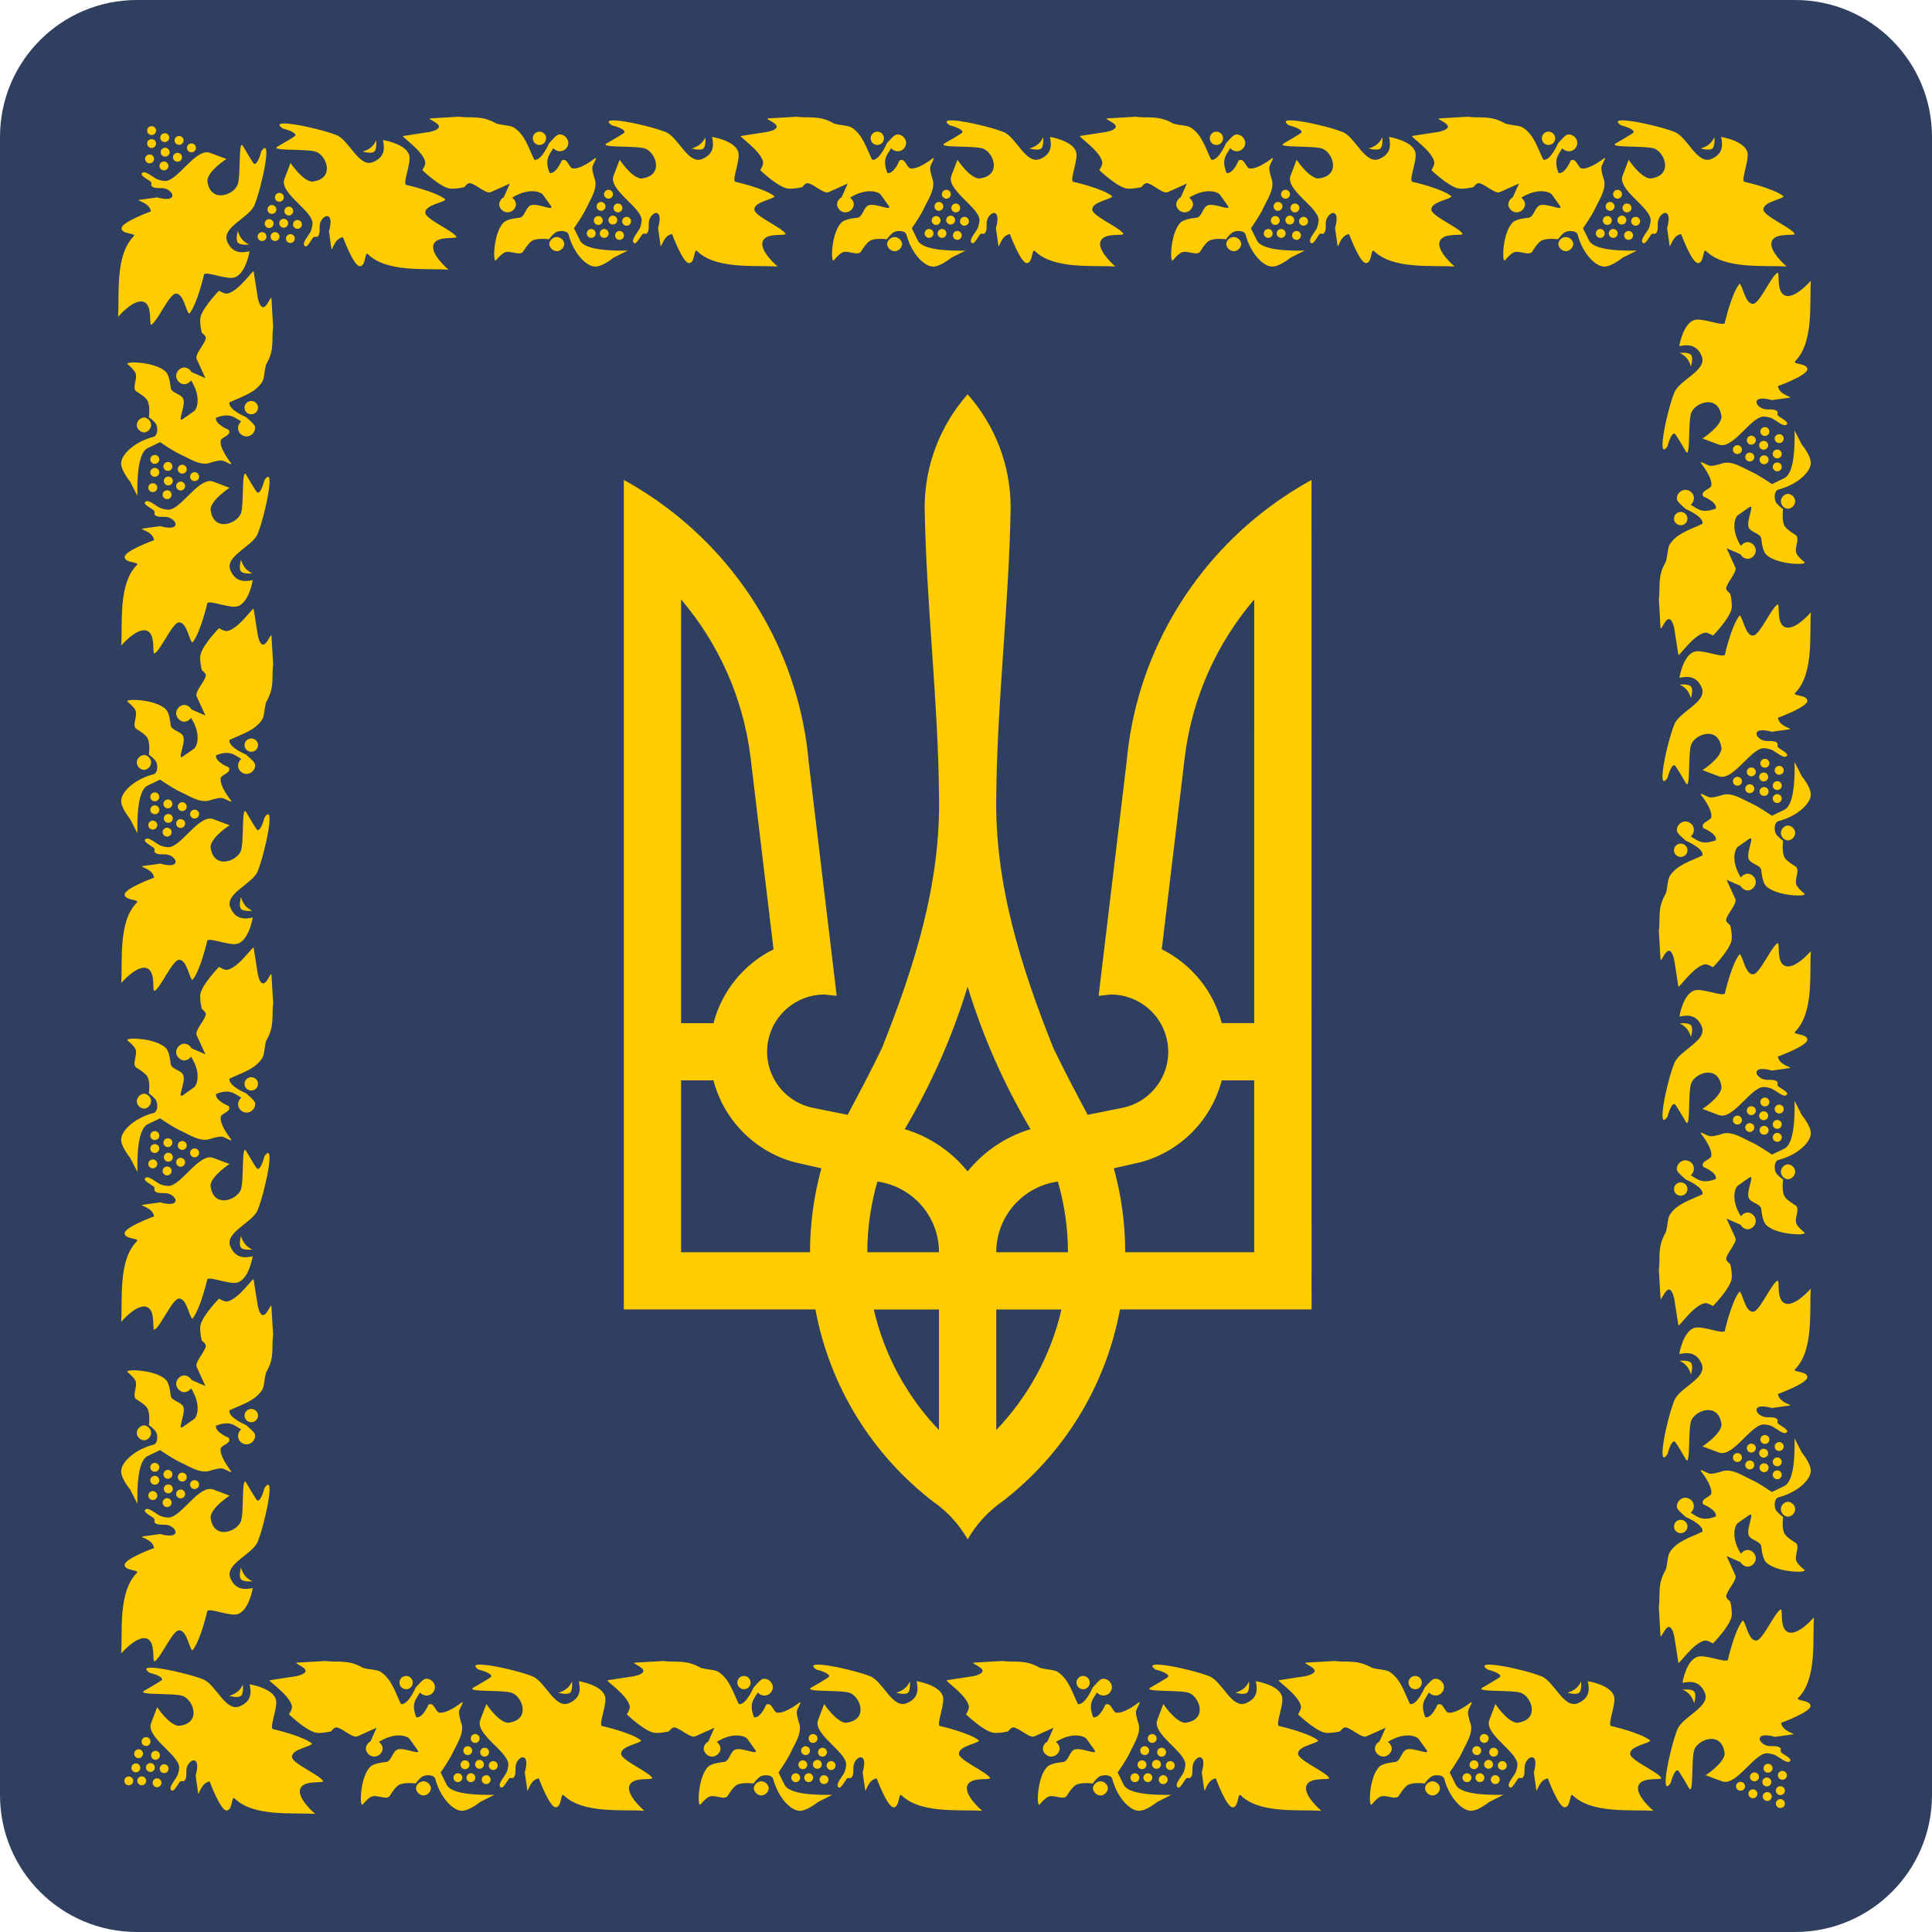
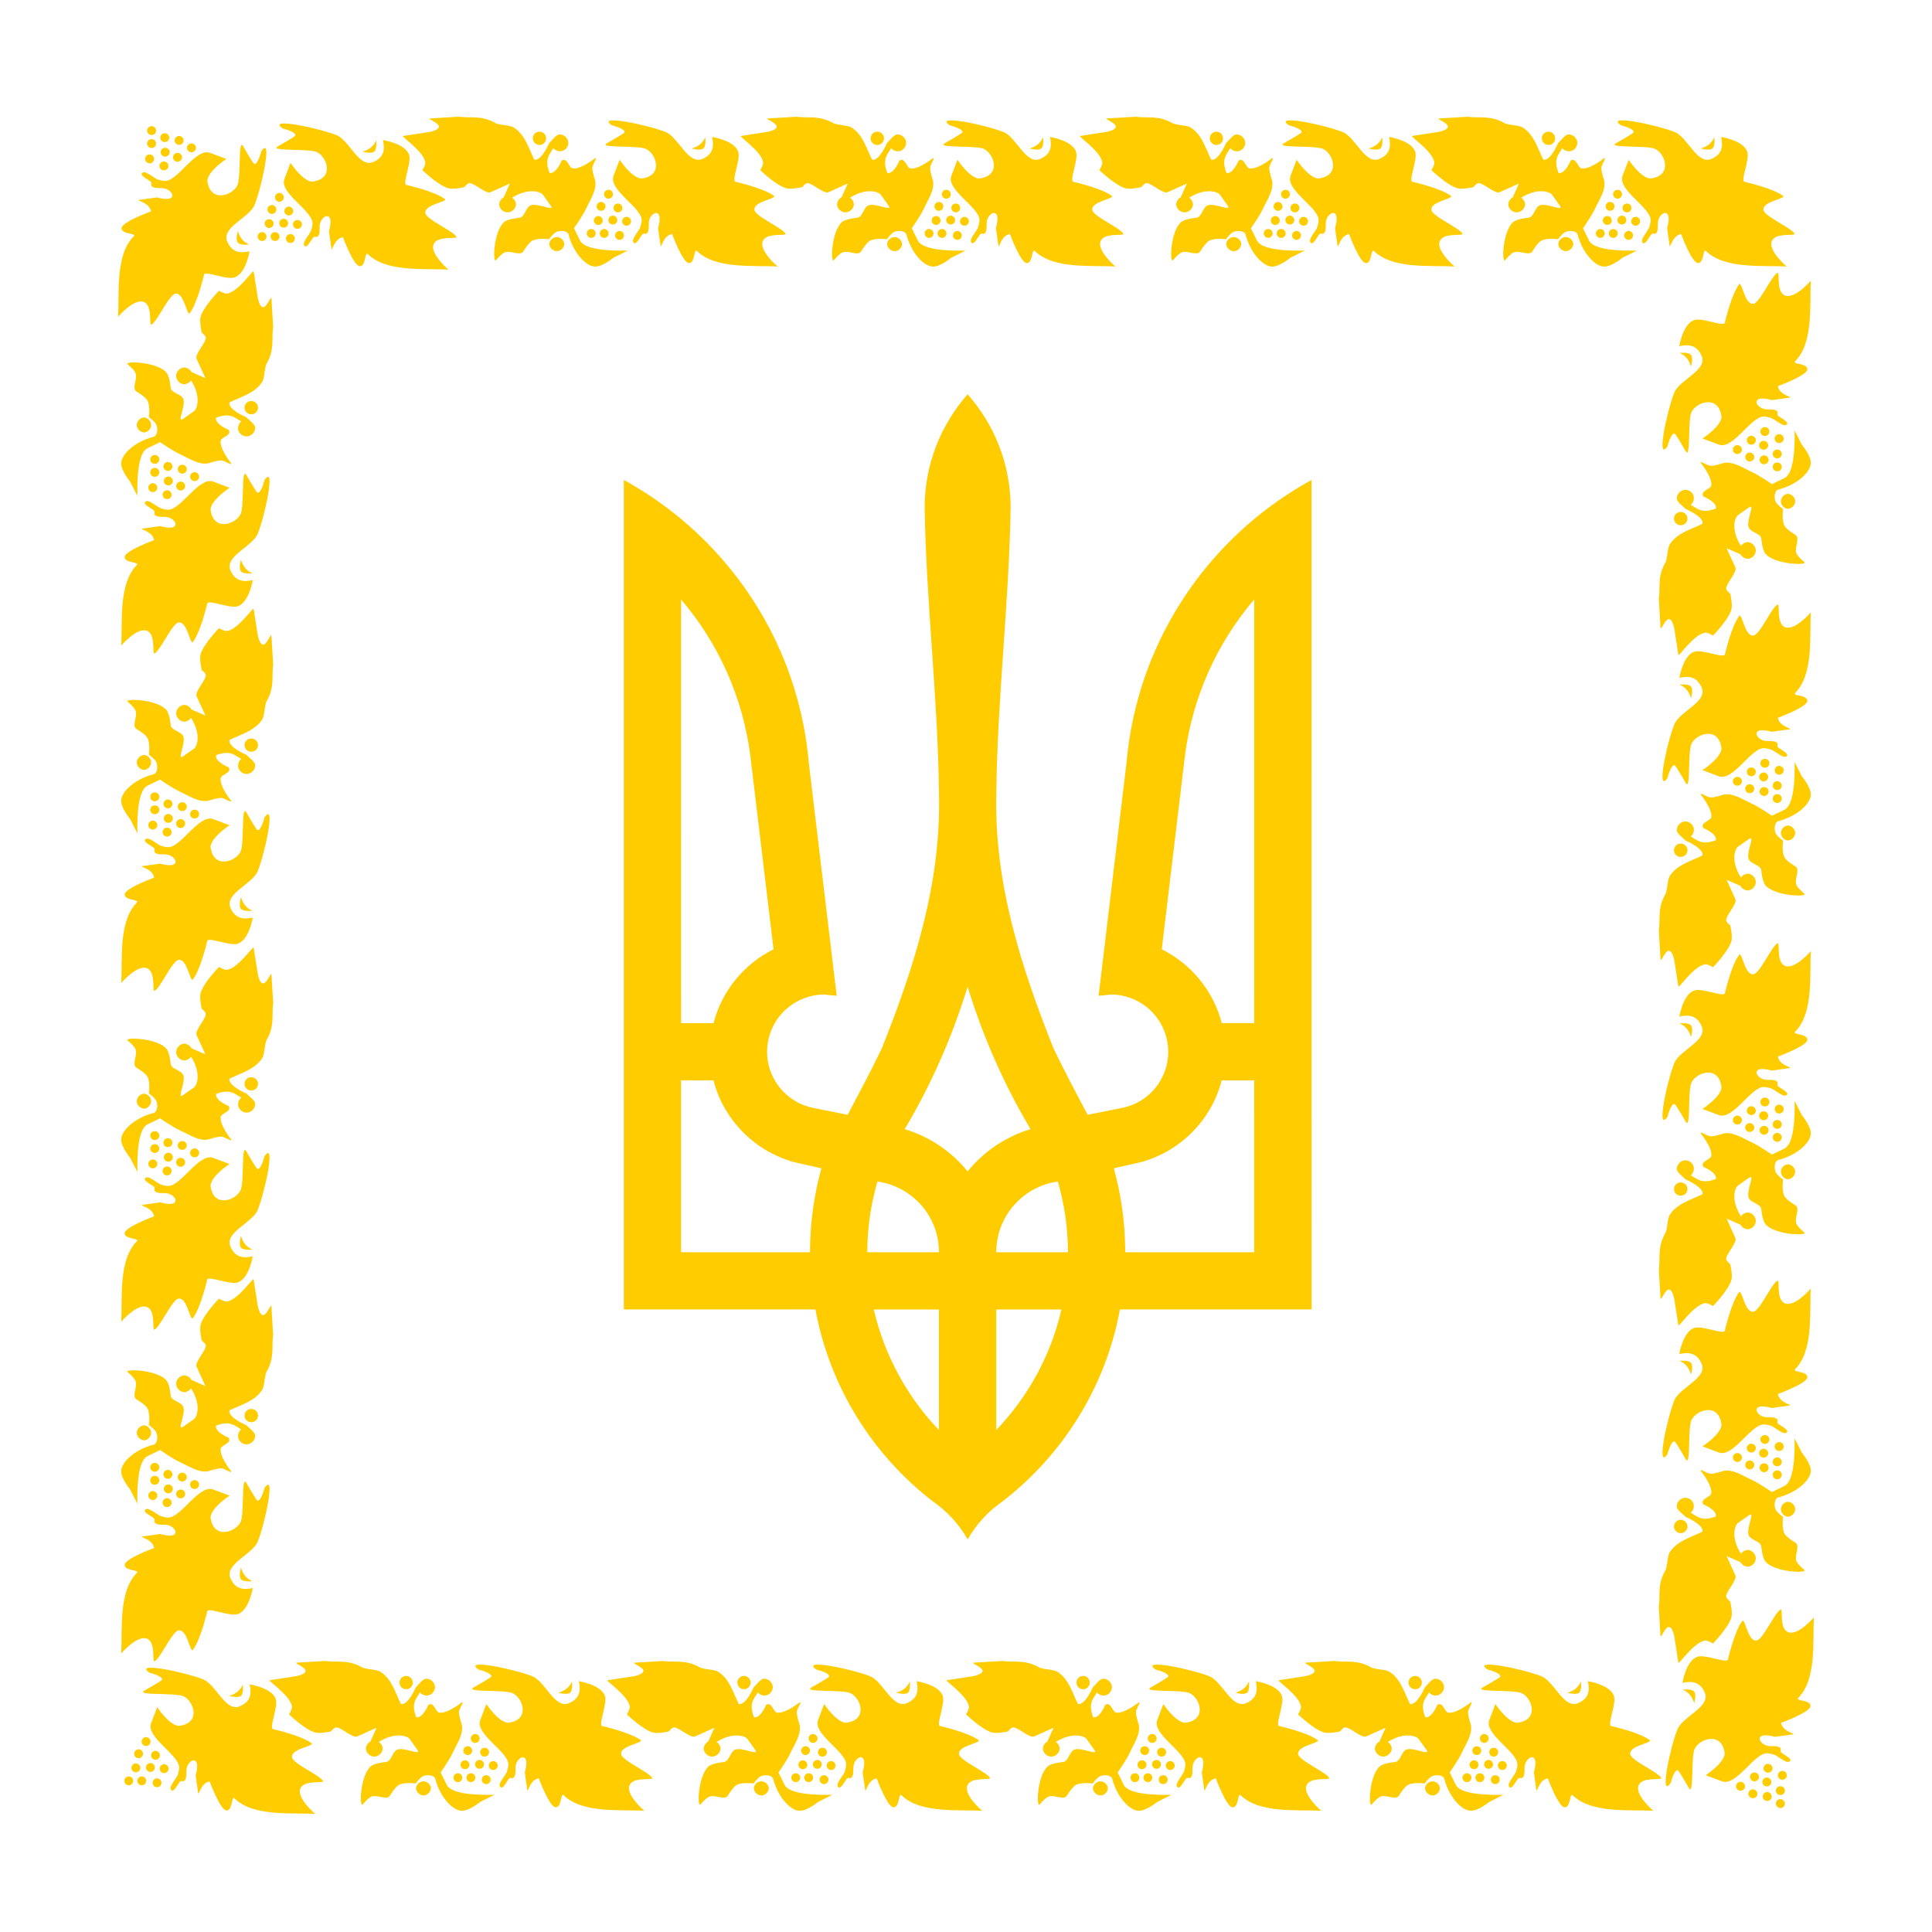
<svg xmlns="http://www.w3.org/2000/svg" version="1.1" id="ємблема_1_" x="0px" y="0px" width="80px" height="80px" viewBox="0 0 80 80" enable-background="new 0 0 80 80" xml:space="preserve">
-   <path fill="#2F3F5F" d="M80,74.331C80,77.462,77.462,80,74.331,80H5.669C2.538,80,0,77.462,0,74.331V5.669C0,2.538,2.538,0,5.669,0  h68.662C77.462,0,80,2.538,80,5.669V74.331z" />
  <g id="ємблема">
    <g>
      <path fill="#FFCC00" d="M13.383,73.764c-0.083-0.239-1.278-0.735-1.293-1.008c-0.02-0.332,0.789-0.426,0.833-0.555    c-0.405-0.332-1.635-0.606-1.635-0.606c-0.126-0.117,0.235-0.927,0.131-1.24c-0.154-0.467-1.083-0.611-1.083-0.611    c0.087,0.383,0.052,0.714-0.401,0.907c-0.596,0.257-0.983-0.897-1.524-1.112c-0.745-0.298-2.921-0.754-2.221-0.275    c0,0,0.559,0.134,0.52,0.291c-0.013,0.045-0.743,0.456-0.743,0.456c-0.323,0.2,1.264,0.078,1.616,0.222    c0.44,0.181,0.772,1.134-0.189,1.233c-0.408-0.046-0.885-0.776-0.885-0.776l-0.253,0.665c-0.217,0.569,1.114,1.285,1.162,1.807    c0.012,0.128-0.06,0.337-0.06,0.337c-0.085,0.199-0.43,0.538-0.242,0.646c0.084,0.049,0.25-0.258,0.32-0.353    c0.071-0.093,0.153,0.009,0.214-0.067c0.109-0.138,0.036-0.349,0.084-0.531c0.049-0.183,0.22-0.339,0.326-0.294    c0.211,0.082,0.041,0.614,0.041,0.614l0.1,0.716c0.028,0.197,0.09-0.406,0.48-0.463c0,0,0.443,1.199,0.698,1.201    c0.265,0.003,0.195-0.636,0.338-0.496c0.78,0.764,2.383,0.578,3.334,0.637c0,0-0.796-0.668-0.607-1.065    C12.602,73.709,13.311,73.846,13.383,73.764z M9.493,70.223c0,0,0.36,0.104,0.483,0c0.121-0.102,0.08-0.466,0.08-0.466    C9.968,69.944,9.836,70.118,9.493,70.223z M6.503,73.637c-0.102,0-0.183,0.082-0.183,0.184s0.082,0.185,0.183,0.185    c0.101,0,0.183-0.083,0.183-0.185C6.688,73.719,6.604,73.637,6.503,73.637z M5.869,73.558c-0.101,0-0.184,0.08-0.184,0.182    s0.083,0.185,0.184,0.185c0.102,0,0.183-0.083,0.183-0.185S5.971,73.558,5.869,73.558z M5.332,73.558    c-0.102,0-0.184,0.08-0.184,0.182s0.082,0.185,0.184,0.185c0.101,0,0.184-0.083,0.184-0.185S5.433,73.558,5.332,73.558z     M6.797,73.052c-0.102,0-0.183,0.083-0.183,0.184c0,0.102,0.082,0.185,0.183,0.185c0.101,0,0.183-0.083,0.183-0.185    C6.98,73.135,6.898,73.052,6.797,73.052z M6.411,73.188c0-0.102-0.083-0.183-0.184-0.183s-0.183,0.081-0.183,0.183    s0.082,0.184,0.183,0.184S6.411,73.289,6.411,73.188z M5.809,73.203c0-0.101-0.083-0.185-0.184-0.185    c-0.102,0-0.183,0.084-0.183,0.185c0,0.102,0.082,0.184,0.183,0.184C5.726,73.387,5.809,73.305,5.809,73.203z M6.622,72.684    c0-0.102-0.082-0.185-0.183-0.185c-0.101,0-0.183,0.083-0.183,0.185s0.082,0.184,0.183,0.184    C6.541,72.867,6.622,72.785,6.622,72.684z M5.739,72.434c-0.101,0-0.183,0.084-0.183,0.185c0,0.102,0.082,0.184,0.183,0.184    c0.102,0,0.183-0.082,0.183-0.184C5.922,72.518,5.84,72.434,5.739,72.434z M6.232,72.114c0-0.101-0.082-0.184-0.183-0.184    c-0.101,0-0.184,0.083-0.184,0.184c0,0.102,0.083,0.185,0.184,0.185C6.15,72.299,6.232,72.216,6.232,72.114z M27.012,73.635    c-0.082-0.238-1.277-0.734-1.293-1.008c-0.02-0.332,0.789-0.426,0.833-0.555c-0.405-0.331-1.634-0.605-1.634-0.605    c-0.127-0.118,0.236-0.927,0.131-1.24c-0.154-0.469-1.083-0.613-1.083-0.613c0.086,0.384,0.052,0.715-0.401,0.909    c-0.595,0.256-0.982-0.898-1.524-1.113c-0.743-0.296-2.921-0.753-2.221-0.274v-0.001c0,0,0.56,0.133,0.52,0.291    c-0.012,0.045-0.743,0.456-0.743,0.456c-0.323,0.199,1.264,0.077,1.615,0.222c0.44,0.18,0.772,1.133-0.188,1.233    c-0.408-0.047-0.885-0.777-0.885-0.777l-0.254,0.666c-0.217,0.569,1.115,1.283,1.163,1.807c0.012,0.127-0.061,0.337-0.061,0.337    c-0.085,0.199-0.43,0.536-0.242,0.646c0.085,0.05,0.249-0.257,0.32-0.352c0.07-0.093,0.153,0.009,0.214-0.068    c0.109-0.138,0.036-0.348,0.084-0.53c0.049-0.184,0.219-0.339,0.326-0.296c0.211,0.084,0.041,0.616,0.041,0.616L21.83,74.1    c0.027,0.197,0.09-0.406,0.48-0.463c0,0,0.442,1.198,0.698,1.199c0.264,0.003,0.196-0.635,0.338-0.494    c0.78,0.762,2.382,0.578,3.334,0.637c0,0-0.796-0.669-0.607-1.066C26.231,73.579,26.939,73.716,27.012,73.635z M19.949,73.691    c0,0.102,0.082,0.185,0.183,0.185c0.102,0,0.184-0.083,0.184-0.185s-0.083-0.184-0.184-0.184    C20.031,73.508,19.949,73.59,19.949,73.691z M19.499,73.793c0.101,0,0.183-0.081,0.183-0.183c0-0.101-0.082-0.184-0.183-0.184    c-0.102,0-0.184,0.083-0.184,0.184C19.314,73.712,19.396,73.793,19.499,73.793z M18.961,73.427c-0.103,0-0.184,0.083-0.184,0.184    c0,0.102,0.082,0.183,0.184,0.183c0.101,0,0.183-0.081,0.183-0.183C19.146,73.51,19.062,73.427,18.961,73.427z M20.425,72.923    c-0.101,0-0.184,0.084-0.184,0.184c0,0.102,0.083,0.185,0.184,0.185c0.102,0,0.184-0.083,0.184-0.185    C20.609,73.007,20.527,72.923,20.425,72.923z M19.672,73.059c0,0.102,0.082,0.182,0.183,0.182c0.103,0,0.184-0.08,0.184-0.182    s-0.082-0.185-0.184-0.185C19.755,72.874,19.672,72.957,19.672,73.059z M19.438,73.074c0-0.101-0.082-0.183-0.184-0.183    c-0.102,0-0.183,0.082-0.183,0.183c0,0.102,0.082,0.184,0.183,0.184C19.356,73.258,19.438,73.176,19.438,73.074z M20.068,72.371    c-0.102,0-0.184,0.082-0.184,0.183c0,0.102,0.082,0.184,0.184,0.184c0.101,0,0.183-0.082,0.183-0.184    C20.251,72.453,20.169,72.371,20.068,72.371z M19.552,72.488c0-0.1-0.082-0.182-0.184-0.182c-0.102,0-0.183,0.082-0.183,0.182    c0,0.103,0.082,0.185,0.183,0.185C19.469,72.673,19.552,72.591,19.552,72.488z M19.678,71.803c-0.102,0-0.184,0.08-0.184,0.182    s0.082,0.185,0.184,0.185c0.101,0,0.183-0.083,0.183-0.185S19.779,71.803,19.678,71.803z M23.605,70.093    c0.121-0.102,0.08-0.467,0.08-0.467c-0.089,0.189-0.22,0.363-0.564,0.467C23.122,70.093,23.481,70.195,23.605,70.093z     M18.496,73.903l-0.25-0.509c0,0,0.367-0.523,0.5-0.812c0.171-0.375,0.462-0.775,0.374-1.177c0,0-0.121-0.34-0.114-0.516    c0.004-0.137,0.239-0.453,0.114-0.396c0,0-0.591,0.471-0.927,0.425c-0.159-0.021-0.221-0.47-0.457-0.325    c0,0-0.226,0.565-0.5,0.515c-0.219-0.563-0.019-0.74,0.155-1.027c0.09,0.109,0.252,0.156,0.387,0.108    c0.134-0.047,0.232-0.185,0.233-0.327c0-0.183-0.167-0.35-0.351-0.35c-0.132-0.016-0.293,0.203-0.448,0.367    c0,0-0.308,0.732-0.608,0.683c-0.241-0.481-0.381-1.037-0.85-1.337c-0.15-0.097-0.493-0.087-0.729-0.166    c-0.617-0.357-1.043-0.211-1.551-0.281l-1.178,0.068c-0.167,0.011,0.38,0.187,0.356,0.35c-0.022,0.149-0.403,0.214-0.403,0.214    l-1.08,0.165c-0.093,0.016,0.835,0.614,0.919,1.078c0.021,0.117-0.121,0.334-0.121,0.334s0.657,0.634,1.08,0.752    c0.213,0.059,0.661-0.046,0.661-0.046s0.123-0.166,0.213-0.166c0.218-0.001,0.688,0.471,0.881,0.37l0.791-0.355l-0.254,0.57    c-0.113,0.058-0.189,0.182-0.189,0.311c0.017,0.169,0.176,0.313,0.348,0.313c0.171,0,0.331-0.145,0.348-0.313    c0-0.117-0.063-0.231-0.162-0.293c0.701-0.437,1.195-0.237,1.276-0.126l0.32,0.448c0.198,0.276-0.533-0.113-0.821-0.008    c-0.219,0.081-0.24,0.484-0.471,0.517c0,0-0.476,0.035-0.64,0.183c-0.438,0.395-0.472,1.703-0.333,1.579    c0,0,0.213-0.264,0.364-0.327c0.239-0.102,0.651,0.175,0.775-0.053c0,0,0.197-0.33,0.35-0.425    c0.227-0.138,0.707-0.067,0.707-0.067s0.177-0.246,0.31-0.305c0.159-0.068,0.458-0.054,0.502,0.113    c0.205,0.771,0.727,1.315,1.095,1.32c0.302,0.014,0.761-0.361,0.761-0.361l0.593-0.299C19.788,74.333,18.693,74.304,18.496,73.903    z M17.535,73.76c-0.151,0-0.292,0.126-0.311,0.275c0.001,0.169,0.164,0.32,0.333,0.311c0.154-0.015,0.287-0.155,0.287-0.311    C17.827,73.886,17.686,73.76,17.535,73.76z M16.542,69.672L16.542,69.672c0,0.153,0.124,0.276,0.275,0.276    c0.152,0,0.276-0.125,0.275-0.276c0-0.151-0.124-0.274-0.275-0.275C16.667,69.396,16.542,69.521,16.542,69.672z M41.001,73.635    c-0.082-0.238-1.277-0.734-1.293-1.008c-0.02-0.332,0.79-0.426,0.833-0.555c-0.405-0.331-1.634-0.605-1.634-0.605    c-0.127-0.118,0.236-0.927,0.131-1.24c-0.154-0.469-1.083-0.613-1.083-0.613c0.086,0.384,0.052,0.715-0.401,0.909    c-0.596,0.256-0.983-0.898-1.523-1.113c-0.745-0.296-2.921-0.753-2.221-0.274v-0.001c0,0,0.56,0.133,0.52,0.291    c-0.013,0.045-0.743,0.456-0.743,0.456c-0.323,0.199,1.265,0.077,1.615,0.222c0.439,0.18,0.773,1.133-0.189,1.233    c-0.408-0.047-0.885-0.777-0.885-0.777l-0.254,0.666c-0.216,0.569,1.115,1.283,1.163,1.807c0.012,0.127-0.06,0.337-0.06,0.337    c-0.085,0.199-0.43,0.536-0.242,0.646c0.084,0.05,0.249-0.257,0.319-0.352c0.071-0.093,0.153,0.009,0.214-0.068    c0.109-0.138,0.036-0.348,0.086-0.53c0.048-0.184,0.218-0.339,0.325-0.296c0.211,0.084,0.041,0.616,0.041,0.616l0.102,0.716    c0.027,0.197,0.09-0.406,0.48-0.463c0,0,0.442,1.198,0.697,1.199c0.264,0.003,0.195-0.635,0.338-0.494    c0.78,0.762,2.383,0.578,3.333,0.637c0,0-0.796-0.669-0.606-1.066C40.22,73.579,40.929,73.716,41.001,73.635z M33.938,73.691    c0,0.102,0.083,0.185,0.184,0.185s0.184-0.083,0.184-0.185s-0.083-0.184-0.184-0.184S33.938,73.59,33.938,73.691z M33.486,73.793    c0.102,0,0.184-0.081,0.184-0.183c0-0.101-0.083-0.184-0.184-0.184c-0.101,0-0.184,0.083-0.184,0.184    C33.302,73.712,33.385,73.793,33.486,73.793z M32.95,73.427c-0.102,0-0.184,0.083-0.184,0.184c0,0.102,0.083,0.183,0.184,0.183    c0.101,0,0.183-0.081,0.183-0.183C33.133,73.51,33.051,73.427,32.95,73.427z M34.414,72.923c-0.101,0-0.184,0.084-0.184,0.184    c0,0.102,0.083,0.185,0.184,0.185s0.184-0.083,0.184-0.185C34.598,73.007,34.515,72.923,34.414,72.923z M33.661,73.059    c0,0.102,0.083,0.182,0.184,0.182c0.101,0,0.184-0.08,0.184-0.182s-0.083-0.185-0.184-0.185    C33.744,72.874,33.661,72.957,33.661,73.059z M33.427,73.074c0-0.101-0.083-0.183-0.184-0.183c-0.102,0-0.183,0.082-0.183,0.183    c0,0.102,0.082,0.184,0.183,0.184C33.344,73.258,33.427,73.176,33.427,73.074z M34.057,72.371c-0.101,0-0.185,0.082-0.185,0.183    c0,0.102,0.083,0.184,0.185,0.184s0.184-0.082,0.184-0.184C34.241,72.453,34.158,72.371,34.057,72.371z M33.54,72.488    c0-0.1-0.082-0.182-0.183-0.182c-0.101,0-0.184,0.082-0.184,0.182c0,0.103,0.083,0.185,0.184,0.185    C33.458,72.673,33.54,72.591,33.54,72.488z M33.667,71.803c-0.102,0-0.184,0.08-0.184,0.182s0.083,0.185,0.184,0.185    c0.101,0,0.184-0.083,0.184-0.185S33.768,71.803,33.667,71.803z M37.111,70.093c0,0,0.359,0.103,0.482,0    c0.122-0.102,0.081-0.467,0.081-0.467C37.585,69.815,37.453,69.989,37.111,70.093z M32.485,73.903l-0.25-0.509    c0,0,0.367-0.523,0.499-0.812c0.172-0.375,0.462-0.775,0.374-1.177c0,0-0.121-0.34-0.115-0.516    c0.004-0.137,0.239-0.453,0.115-0.396c0,0-0.591,0.471-0.928,0.425c-0.159-0.021-0.221-0.47-0.457-0.325    c0,0-0.226,0.565-0.5,0.515c-0.219-0.563-0.019-0.74,0.155-1.027c0.091,0.109,0.253,0.156,0.387,0.108    C31.901,70.144,32,70.006,32,69.863c0-0.183-0.167-0.35-0.351-0.35c-0.131-0.016-0.293,0.203-0.448,0.367    c0,0-0.308,0.732-0.608,0.683c-0.24-0.481-0.381-1.037-0.851-1.337c-0.15-0.097-0.494-0.087-0.729-0.166    c-0.616-0.357-1.042-0.211-1.551-0.281l-1.177,0.068c-0.167,0.011,0.38,0.187,0.355,0.35c-0.021,0.149-0.402,0.214-0.402,0.214    l-1.08,0.165c-0.094,0.016,0.834,0.614,0.919,1.078c0.021,0.117-0.121,0.334-0.121,0.334s0.657,0.634,1.08,0.752    c0.213,0.059,0.661-0.046,0.661-0.046s0.123-0.166,0.212-0.166c0.219-0.001,0.688,0.471,0.882,0.37l0.791-0.355l-0.253,0.57    c-0.114,0.058-0.19,0.182-0.19,0.311c0.017,0.169,0.176,0.313,0.348,0.313c0.171,0,0.331-0.145,0.348-0.313    c0-0.117-0.062-0.231-0.162-0.293c0.701-0.437,1.195-0.237,1.276-0.126l0.319,0.448c0.199,0.276-0.532-0.113-0.82-0.008    c-0.218,0.081-0.241,0.484-0.471,0.517c0,0-0.476,0.035-0.64,0.183c-0.438,0.395-0.472,1.703-0.334,1.579    c0,0,0.214-0.264,0.365-0.327c0.239-0.102,0.651,0.175,0.776-0.053c0,0,0.197-0.33,0.349-0.425    c0.227-0.138,0.708-0.067,0.708-0.067s0.178-0.246,0.311-0.305c0.159-0.068,0.458-0.054,0.502,0.113    c0.204,0.771,0.726,1.315,1.094,1.32c0.303,0.014,0.762-0.361,0.762-0.361l0.592-0.299C33.776,74.333,32.681,74.304,32.485,73.903    z M31.523,73.76c-0.15,0-0.292,0.126-0.31,0.275c0.001,0.169,0.164,0.32,0.333,0.311c0.154-0.015,0.286-0.155,0.287-0.311    C31.815,73.886,31.674,73.76,31.523,73.76z M30.531,69.672L30.531,69.672c0,0.153,0.124,0.276,0.275,0.276    c0.152,0,0.276-0.125,0.276-0.276c-0.001-0.151-0.125-0.274-0.276-0.275C30.655,69.396,30.531,69.521,30.531,69.672z     M55.044,73.635c-0.082-0.238-1.276-0.734-1.294-1.008c-0.019-0.332,0.79-0.426,0.835-0.555c-0.406-0.331-1.636-0.605-1.636-0.605    c-0.126-0.118,0.236-0.927,0.132-1.24c-0.154-0.469-1.082-0.613-1.082-0.613c0.086,0.384,0.052,0.715-0.401,0.909    c-0.595,0.256-0.982-0.898-1.522-1.113c-0.745-0.296-2.921-0.753-2.221-0.274v-0.001c0,0,0.561,0.133,0.52,0.291    c-0.013,0.045-0.742,0.456-0.742,0.456c-0.324,0.199,1.264,0.077,1.614,0.222c0.439,0.18,0.772,1.133-0.189,1.233    c-0.407-0.047-0.886-0.777-0.886-0.777l-0.253,0.666c-0.216,0.569,1.114,1.283,1.163,1.807c0.012,0.127-0.061,0.337-0.061,0.337    c-0.086,0.199-0.43,0.536-0.242,0.646c0.084,0.05,0.248-0.257,0.319-0.352c0.071-0.093,0.152,0.009,0.214-0.068    c0.108-0.138,0.036-0.348,0.085-0.53c0.049-0.184,0.219-0.339,0.325-0.296c0.211,0.084,0.041,0.616,0.041,0.616l0.101,0.716    c0.028,0.197,0.09-0.406,0.48-0.463c0,0,0.442,1.198,0.697,1.199c0.264,0.003,0.195-0.635,0.338-0.494    c0.78,0.762,2.383,0.578,3.334,0.637c0,0-0.797-0.669-0.606-1.066C54.263,73.579,54.972,73.716,55.044,73.635z M47.981,73.691    c0,0.102,0.083,0.185,0.185,0.185s0.184-0.083,0.184-0.185s-0.082-0.184-0.184-0.184S47.981,73.59,47.981,73.691z M47.53,73.793    c0.102,0,0.185-0.081,0.185-0.183c0-0.101-0.083-0.184-0.185-0.184c-0.101,0-0.184,0.083-0.184,0.184    C47.347,73.712,47.43,73.793,47.53,73.793z M46.994,73.427c-0.102,0-0.185,0.083-0.185,0.184c0,0.102,0.083,0.183,0.185,0.183    s0.184-0.081,0.184-0.183C47.178,73.51,47.096,73.427,46.994,73.427z M48.458,72.923c-0.102,0-0.183,0.084-0.183,0.184    c0,0.102,0.081,0.185,0.183,0.185s0.185-0.083,0.185-0.185C48.643,73.007,48.56,72.923,48.458,72.923z M47.704,73.059    c0,0.102,0.083,0.182,0.185,0.182s0.184-0.08,0.184-0.182s-0.082-0.185-0.184-0.185S47.704,72.957,47.704,73.059z M47.471,73.074    c0-0.101-0.083-0.183-0.185-0.183s-0.184,0.082-0.184,0.183c0,0.102,0.082,0.184,0.184,0.184S47.471,73.176,47.471,73.074z     M48.101,72.371c-0.102,0-0.185,0.082-0.185,0.183c0,0.102,0.083,0.184,0.185,0.184s0.184-0.082,0.184-0.184    C48.284,72.453,48.202,72.371,48.101,72.371z M47.584,72.488c0-0.1-0.082-0.182-0.184-0.182s-0.185,0.082-0.185,0.182    c0,0.103,0.083,0.185,0.185,0.185S47.584,72.591,47.584,72.488z M47.71,71.803c-0.102,0-0.184,0.08-0.184,0.182    s0.082,0.185,0.184,0.185s0.184-0.083,0.184-0.185S47.812,71.803,47.71,71.803z M51.154,70.093c0,0,0.359,0.103,0.483,0    c0.12-0.102,0.08-0.467,0.08-0.467C51.63,69.815,51.497,69.989,51.154,70.093z M46.529,73.903l-0.25-0.509    c0,0,0.368-0.523,0.5-0.812c0.17-0.375,0.462-0.775,0.373-1.177c0,0-0.12-0.34-0.115-0.516c0.005-0.137,0.24-0.453,0.115-0.396    c0,0-0.59,0.471-0.928,0.425c-0.158-0.021-0.222-0.47-0.457-0.325c0,0-0.226,0.565-0.499,0.515    c-0.219-0.563-0.02-0.74,0.155-1.027c0.09,0.109,0.252,0.156,0.387,0.108c0.134-0.047,0.231-0.185,0.233-0.327    c0-0.183-0.167-0.35-0.351-0.35c-0.131-0.016-0.294,0.203-0.447,0.367c0,0-0.309,0.732-0.609,0.683    c-0.24-0.481-0.381-1.037-0.85-1.337c-0.151-0.097-0.494-0.087-0.729-0.166c-0.616-0.357-1.044-0.211-1.552-0.281l-1.177,0.068    c-0.167,0.011,0.38,0.187,0.356,0.35c-0.022,0.149-0.403,0.214-0.403,0.214l-1.08,0.165c-0.093,0.016,0.834,0.614,0.919,1.078    C40.142,70.771,40,70.988,40,70.988s0.657,0.634,1.08,0.752c0.213,0.059,0.661-0.046,0.661-0.046s0.123-0.166,0.212-0.166    c0.218-0.001,0.688,0.471,0.882,0.37l0.791-0.355l-0.254,0.57c-0.113,0.058-0.19,0.182-0.19,0.311    c0.017,0.169,0.177,0.313,0.348,0.313c0.173,0,0.332-0.145,0.349-0.313c0-0.117-0.062-0.231-0.161-0.293    c0.701-0.437,1.195-0.237,1.275-0.126l0.319,0.448c0.199,0.276-0.532-0.113-0.819-0.008c-0.22,0.081-0.24,0.484-0.472,0.517    c0,0-0.477,0.035-0.64,0.183c-0.438,0.395-0.473,1.703-0.335,1.579c0,0,0.215-0.264,0.366-0.327    c0.239-0.102,0.65,0.175,0.774-0.053c0,0,0.197-0.33,0.349-0.425c0.229-0.138,0.709-0.067,0.709-0.067s0.177-0.246,0.31-0.305    c0.158-0.068,0.459-0.054,0.502,0.113c0.203,0.771,0.727,1.315,1.095,1.32c0.302,0.014,0.761-0.361,0.761-0.361l0.592-0.299    C47.819,74.333,46.726,74.304,46.529,73.903z M45.567,73.76c-0.151,0-0.292,0.126-0.312,0.275c0.001,0.169,0.164,0.32,0.334,0.311    c0.153-0.015,0.286-0.155,0.286-0.311C45.858,73.886,45.718,73.76,45.567,73.76z M44.575,69.672L44.575,69.672    c0,0.153,0.124,0.276,0.275,0.276c0.152,0,0.274-0.125,0.274-0.276s-0.122-0.274-0.274-0.275    C44.699,69.396,44.575,69.521,44.575,69.672z M68.795,73.635c-0.083-0.238-1.276-0.734-1.294-1.008    c-0.019-0.332,0.79-0.426,0.833-0.555c-0.404-0.331-1.635-0.605-1.635-0.605c-0.127-0.118,0.236-0.927,0.132-1.24    c-0.154-0.469-1.083-0.613-1.083-0.613c0.087,0.384,0.052,0.715-0.401,0.909c-0.595,0.256-0.982-0.898-1.522-1.113    c-0.744-0.296-2.922-0.753-2.222-0.274v-0.001c0,0,0.562,0.133,0.52,0.291c-0.01,0.045-0.743,0.456-0.743,0.456    c-0.321,0.199,1.266,0.077,1.616,0.222c0.44,0.18,0.772,1.133-0.189,1.233c-0.408-0.047-0.886-0.777-0.886-0.777l-0.252,0.666    c-0.217,0.569,1.113,1.283,1.162,1.807c0.012,0.127-0.061,0.337-0.061,0.337c-0.085,0.199-0.431,0.536-0.243,0.646    c0.087,0.05,0.25-0.257,0.32-0.352c0.07-0.093,0.153,0.009,0.215-0.068c0.108-0.138,0.035-0.348,0.085-0.53    c0.048-0.184,0.218-0.339,0.325-0.296c0.211,0.084,0.041,0.616,0.041,0.616l0.1,0.716c0.027,0.197,0.091-0.406,0.48-0.463    c0,0,0.442,1.198,0.696,1.199c0.266,0.003,0.196-0.635,0.339-0.494c0.78,0.762,2.383,0.578,3.335,0.637    c0,0-0.797-0.669-0.607-1.066C68.014,73.579,68.721,73.716,68.795,73.635z M61.731,73.691c0,0.102,0.083,0.185,0.184,0.185    c0.102,0,0.185-0.083,0.185-0.185s-0.083-0.184-0.185-0.184C61.814,73.508,61.731,73.59,61.731,73.691z M61.28,73.793    c0.101,0,0.185-0.081,0.185-0.183c0-0.101-0.084-0.184-0.185-0.184c-0.102,0-0.184,0.083-0.184,0.184    C61.097,73.712,61.179,73.793,61.28,73.793z M60.743,73.427c-0.101,0-0.184,0.083-0.184,0.184c0,0.102,0.083,0.183,0.184,0.183    c0.102,0,0.185-0.081,0.185-0.183C60.928,73.51,60.845,73.427,60.743,73.427z M62.208,72.923c-0.101,0-0.184,0.084-0.184,0.184    c0,0.102,0.083,0.185,0.184,0.185c0.102,0,0.184-0.083,0.184-0.185C62.392,73.007,62.31,72.923,62.208,72.923z M61.455,73.059    c0,0.102,0.082,0.182,0.183,0.182c0.103,0,0.184-0.08,0.184-0.182s-0.081-0.185-0.184-0.185    C61.536,72.874,61.455,72.957,61.455,73.059z M61.22,73.074c0-0.101-0.081-0.183-0.183-0.183s-0.185,0.082-0.185,0.183    c0,0.102,0.083,0.184,0.185,0.184S61.22,73.176,61.22,73.074z M61.851,72.371c-0.102,0-0.184,0.082-0.184,0.183    c0,0.102,0.082,0.184,0.184,0.184c0.101,0,0.185-0.082,0.185-0.184C62.035,72.453,61.951,72.371,61.851,72.371z M61.334,72.488    c0-0.1-0.082-0.182-0.184-0.182s-0.184,0.082-0.184,0.182c0,0.103,0.082,0.185,0.184,0.185S61.334,72.591,61.334,72.488z     M61.458,71.803c-0.101,0-0.182,0.08-0.182,0.182s0.081,0.185,0.182,0.185c0.102,0,0.185-0.083,0.185-0.185    S61.562,71.803,61.458,71.803z M65.387,70.093c0.121-0.102,0.08-0.467,0.08-0.467c-0.087,0.189-0.22,0.363-0.563,0.467    C64.904,70.093,65.265,70.195,65.387,70.093z M59.316,73.76c-0.15,0-0.291,0.126-0.31,0.275c0.001,0.169,0.163,0.32,0.333,0.311    c0.154-0.015,0.286-0.155,0.286-0.311C59.608,73.886,59.468,73.76,59.316,73.76z M60.28,73.903l-0.252-0.509    c0,0,0.368-0.523,0.501-0.812c0.171-0.375,0.462-0.775,0.373-1.177c0,0-0.12-0.34-0.115-0.516c0.006-0.137,0.24-0.453,0.115-0.396    c0,0-0.59,0.471-0.928,0.425c-0.158-0.021-0.222-0.47-0.456-0.325c0,0-0.227,0.565-0.501,0.515    c-0.219-0.563-0.018-0.74,0.156-1.027c0.09,0.109,0.252,0.156,0.387,0.108c0.135-0.047,0.232-0.185,0.234-0.327    c0-0.183-0.167-0.35-0.352-0.35c-0.131-0.016-0.294,0.203-0.449,0.367c0,0-0.307,0.732-0.606,0.683    c-0.241-0.481-0.381-1.037-0.852-1.337c-0.15-0.097-0.492-0.087-0.729-0.166c-0.615-0.357-1.043-0.211-1.551-0.281l-1.177,0.068    c-0.167,0.011,0.38,0.187,0.356,0.35c-0.022,0.149-0.403,0.214-0.403,0.214l-1.08,0.165c-0.093,0.016,0.834,0.614,0.919,1.078    c0.021,0.117-0.121,0.334-0.121,0.334s0.657,0.634,1.08,0.752c0.213,0.059,0.661-0.046,0.661-0.046s0.122-0.166,0.212-0.166    c0.219-0.001,0.688,0.471,0.882,0.37l0.791-0.355l-0.253,0.57c-0.114,0.058-0.189,0.182-0.191,0.311    c0.019,0.169,0.177,0.313,0.349,0.313c0.171,0,0.331-0.145,0.349-0.313c0-0.117-0.064-0.231-0.162-0.293    c0.701-0.437,1.195-0.237,1.274-0.126l0.322,0.448c0.198,0.276-0.533-0.113-0.821-0.008c-0.219,0.081-0.24,0.484-0.472,0.517    c0,0-0.476,0.035-0.64,0.183c-0.438,0.395-0.472,1.703-0.333,1.579c0,0,0.213-0.264,0.362-0.327    c0.239-0.102,0.652,0.175,0.776-0.053c0,0,0.198-0.33,0.35-0.425c0.229-0.138,0.707-0.067,0.707-0.067s0.179-0.246,0.312-0.305    c0.158-0.068,0.457-0.054,0.5,0.113c0.205,0.771,0.729,1.315,1.097,1.32c0.301,0.014,0.76-0.361,0.76-0.361l0.592-0.299    C61.568,74.333,60.476,74.304,60.28,73.903z M58.324,69.672L58.324,69.672c0,0.153,0.125,0.276,0.276,0.276    c0.152,0,0.275-0.125,0.275-0.276s-0.123-0.274-0.275-0.275C58.447,69.396,58.324,69.521,58.324,69.672z M12.914,7.522    c-0.408-0.047-0.884-0.777-0.884-0.777l-0.254,0.666c-0.217,0.569,1.115,1.284,1.163,1.806c0.011,0.128-0.06,0.337-0.06,0.337    c-0.085,0.199-0.43,0.538-0.243,0.646c0.085,0.048,0.249-0.257,0.32-0.352c0.07-0.094,0.153,0.007,0.214-0.069    c0.109-0.137,0.036-0.348,0.084-0.53c0.048-0.183,0.219-0.338,0.326-0.295c0.211,0.083,0.041,0.615,0.041,0.615l0.1,0.716    c0.027,0.198,0.09-0.406,0.48-0.463c0,0,0.442,1.199,0.698,1.201c0.265,0.002,0.195-0.636,0.337-0.496    c0.78,0.763,2.383,0.578,3.334,0.638c0,0-0.796-0.669-0.607-1.066c0.16-0.335,0.867-0.198,0.94-0.278    c-0.082-0.24-1.277-0.735-1.293-1.008c-0.02-0.333,0.79-0.426,0.833-0.555c-0.404-0.332-1.635-0.606-1.635-0.606    c-0.127-0.118,0.236-0.926,0.132-1.24c-0.154-0.469-1.083-0.613-1.083-0.613c0.087,0.383,0.052,0.714-0.401,0.909    c-0.596,0.256-0.983-0.898-1.523-1.114c-0.746-0.295-2.923-0.751-2.223-0.272c0,0,0.559,0.133,0.52,0.29    c-0.011,0.046-0.743,0.458-0.743,0.458c-0.323,0.198,1.264,0.077,1.615,0.22C13.543,6.468,13.876,7.421,12.914,7.522z     M15.496,6.278c0.121-0.102,0.081-0.466,0.081-0.466c-0.089,0.189-0.22,0.363-0.565,0.466C15.012,6.278,15.373,6.382,15.496,6.278    z M12.024,10.061c0.101,0,0.183-0.082,0.183-0.183c0-0.102-0.082-0.183-0.183-0.183c-0.102,0-0.184,0.081-0.184,0.183    S11.922,10.061,12.024,10.061z M11.573,9.795c0-0.1-0.083-0.183-0.185-0.183c-0.101,0-0.183,0.083-0.183,0.183    c0,0.102,0.082,0.184,0.183,0.184C11.49,9.979,11.573,9.897,11.573,9.795z M10.668,9.795c0,0.102,0.083,0.184,0.184,0.184    c0.101,0,0.183-0.083,0.183-0.184c0-0.1-0.082-0.183-0.183-0.183C10.751,9.612,10.668,9.695,10.668,9.795z M12.501,9.292    c0-0.102-0.083-0.183-0.184-0.183c-0.102,0-0.184,0.082-0.184,0.183s0.082,0.183,0.184,0.183    C12.418,9.476,12.501,9.394,12.501,9.292z M11.747,9.427c0.102,0,0.184-0.083,0.184-0.184c0-0.101-0.082-0.183-0.184-0.183    c-0.101,0-0.183,0.082-0.183,0.183C11.563,9.345,11.646,9.427,11.747,9.427z M11.145,9.442c0.101,0,0.183-0.082,0.183-0.184    c0-0.101-0.082-0.183-0.183-0.183c-0.102,0-0.184,0.082-0.184,0.183C10.961,9.36,11.043,9.442,11.145,9.442z M12.142,8.739    c0-0.101-0.083-0.183-0.184-0.183c-0.101,0-0.183,0.082-0.183,0.183c0,0.101,0.082,0.184,0.183,0.184    C12.06,8.923,12.142,8.84,12.142,8.739z M11.259,8.858c0.101,0,0.184-0.083,0.184-0.184c0-0.101-0.083-0.183-0.184-0.183    c-0.102,0-0.184,0.082-0.184,0.183C11.075,8.775,11.157,8.858,11.259,8.858z M11.568,8.354c0.101,0,0.184-0.083,0.184-0.184    c0-0.102-0.083-0.183-0.184-0.183c-0.102,0-0.183,0.082-0.183,0.183C11.385,8.271,11.466,8.354,11.568,8.354z M26.544,7.392    c-0.408-0.046-0.885-0.777-0.885-0.777L25.405,7.28c-0.217,0.569,1.114,1.285,1.163,1.806c0.012,0.129-0.061,0.338-0.061,0.338    c-0.086,0.199-0.429,0.537-0.242,0.646c0.085,0.049,0.249-0.257,0.319-0.352c0.071-0.093,0.153,0.008,0.214-0.068    c0.109-0.138,0.036-0.349,0.084-0.532c0.049-0.182,0.219-0.337,0.326-0.294c0.212,0.083,0.041,0.615,0.041,0.615l0.101,0.716    c0.027,0.197,0.091-0.406,0.48-0.463c0,0,0.442,1.199,0.698,1.202c0.264,0.002,0.195-0.635,0.337-0.496    c0.781,0.763,2.383,0.578,3.334,0.638c0,0-0.795-0.669-0.607-1.066c0.16-0.335,0.867-0.198,0.939-0.277    c-0.083-0.24-1.277-0.736-1.293-1.008c-0.02-0.333,0.79-0.426,0.833-0.556c-0.405-0.332-1.634-0.605-1.634-0.605    c-0.126-0.118,0.235-0.927,0.131-1.241c-0.154-0.469-1.083-0.613-1.083-0.613c0.087,0.383,0.052,0.715-0.4,0.91    c-0.596,0.256-0.983-0.898-1.524-1.114c-0.744-0.296-2.921-0.752-2.221-0.275c0,0,0.56,0.133,0.52,0.29    c-0.012,0.046-0.744,0.458-0.744,0.458c-0.323,0.198,1.265,0.076,1.615,0.22C27.172,6.339,27.504,7.293,26.544,7.392z     M25.652,9.931c0.102,0,0.184-0.082,0.184-0.183c0-0.102-0.083-0.184-0.184-0.184c-0.101,0-0.183,0.083-0.183,0.184    C25.469,9.849,25.551,9.931,25.652,9.931z M25.019,9.85c0.101,0,0.183-0.083,0.183-0.183c0-0.102-0.082-0.185-0.183-0.185    c-0.102,0-0.184,0.083-0.184,0.185C24.834,9.768,24.917,9.85,25.019,9.85z M24.481,9.482c-0.101,0-0.184,0.083-0.184,0.185    c0,0.101,0.083,0.183,0.184,0.183c0.102,0,0.184-0.083,0.184-0.183C24.665,9.565,24.583,9.482,24.481,9.482z M26.13,9.163    c0-0.102-0.083-0.184-0.184-0.184c-0.101,0-0.184,0.083-0.184,0.184c0,0.101,0.083,0.183,0.184,0.183    C26.047,9.346,26.13,9.264,26.13,9.163z M25.376,9.297c0.102,0,0.184-0.082,0.184-0.183c0-0.101-0.083-0.184-0.184-0.184    c-0.101,0-0.184,0.083-0.184,0.184C25.192,9.216,25.275,9.297,25.376,9.297z M24.958,9.13c0-0.101-0.083-0.184-0.184-0.184    c-0.102,0-0.185,0.083-0.185,0.184c0,0.102,0.083,0.184,0.185,0.184C24.875,9.314,24.958,9.232,24.958,9.13z M25.771,8.61    c0-0.101-0.082-0.183-0.183-0.183c-0.102,0-0.184,0.083-0.184,0.183c0,0.101,0.083,0.184,0.184,0.184    C25.689,8.794,25.771,8.711,25.771,8.61z M24.888,8.729c0.101,0,0.184-0.082,0.184-0.183c0-0.101-0.083-0.184-0.184-0.184    c-0.102,0-0.183,0.083-0.183,0.184C24.705,8.647,24.786,8.729,24.888,8.729z M25.197,8.226c0.102,0,0.184-0.083,0.184-0.184    s-0.082-0.183-0.184-0.183c-0.101,0-0.184,0.082-0.184,0.183S25.096,8.226,25.197,8.226z M29.124,6.149    c0.122-0.102,0.082-0.466,0.082-0.466c-0.089,0.188-0.22,0.363-0.565,0.466C28.641,6.149,29.002,6.252,29.124,6.149z     M17.609,6.711c0.021,0.117-0.121,0.333-0.121,0.333s0.657,0.635,1.08,0.751c0.213,0.059,0.661-0.046,0.661-0.046    s0.123-0.166,0.212-0.166c0.219,0,0.688,0.471,0.881,0.372l0.791-0.355l-0.254,0.569c-0.113,0.058-0.189,0.183-0.189,0.31    c0.017,0.171,0.176,0.314,0.348,0.314c0.171,0,0.33-0.144,0.348-0.314c0-0.116-0.063-0.23-0.161-0.292    c0.701-0.437,1.194-0.238,1.275-0.126l0.32,0.448c0.199,0.276-0.533-0.114-0.82-0.008c-0.219,0.081-0.24,0.483-0.471,0.516    c0,0-0.477,0.035-0.639,0.183c-0.439,0.394-0.473,1.703-0.334,1.579c0,0,0.214-0.264,0.365-0.328    c0.239-0.1,0.651,0.175,0.775-0.052c0,0,0.196-0.331,0.35-0.423c0.227-0.139,0.707-0.068,0.707-0.068s0.177-0.247,0.311-0.305    c0.159-0.068,0.458-0.053,0.501,0.114c0.205,0.772,0.727,1.316,1.095,1.321c0.301,0.013,0.76-0.364,0.76-0.364l0.595-0.298    c-0.686,0.013-1.78-0.017-1.977-0.417l-0.25-0.509c0,0,0.368-0.522,0.5-0.812c0.171-0.374,0.462-0.775,0.374-1.176    c0,0-0.121-0.341-0.116-0.516c0.005-0.137,0.24-0.454,0.116-0.396c0,0-0.591,0.472-0.928,0.424    c-0.159-0.021-0.222-0.469-0.456-0.326c0,0-0.227,0.565-0.501,0.515c-0.218-0.562-0.019-0.74,0.155-1.028    c0.091,0.111,0.252,0.157,0.387,0.109c0.135-0.047,0.234-0.184,0.234-0.327c0-0.183-0.167-0.35-0.35-0.35    c-0.132-0.015-0.293,0.204-0.448,0.367c0,0-0.309,0.733-0.609,0.682c-0.24-0.481-0.38-1.037-0.85-1.336    c-0.151-0.096-0.493-0.087-0.729-0.167c-0.617-0.358-1.043-0.21-1.551-0.28l-1.178,0.069c-0.166,0.009,0.381,0.185,0.356,0.349    C18.15,5.404,17.77,5.466,17.77,5.466L16.69,5.632C16.596,5.647,17.524,6.247,17.609,6.711z M23.055,9.815    c-0.151,0-0.292,0.125-0.311,0.275c0,0.17,0.165,0.321,0.333,0.31c0.154-0.012,0.287-0.155,0.288-0.31    C23.348,9.941,23.207,9.815,23.055,9.815z M22.339,6.003c0.152,0,0.275-0.125,0.275-0.276c0-0.151-0.124-0.275-0.275-0.276    c-0.152,0-0.276,0.123-0.276,0.276v0.002C22.063,5.881,22.186,6.003,22.339,6.003z M40.531,7.392    c-0.407-0.045-0.884-0.777-0.884-0.777L39.394,7.28c-0.217,0.569,1.115,1.285,1.163,1.806c0.011,0.129-0.061,0.338-0.061,0.338    c-0.085,0.199-0.429,0.537-0.242,0.646c0.085,0.049,0.248-0.257,0.319-0.352c0.07-0.093,0.153,0.008,0.215-0.068    c0.108-0.138,0.036-0.349,0.085-0.532c0.048-0.182,0.218-0.337,0.324-0.294c0.212,0.083,0.041,0.615,0.041,0.615l0.101,0.716    c0.027,0.197,0.091-0.406,0.479-0.463c0,0,0.442,1.199,0.699,1.202c0.264,0.002,0.194-0.635,0.338-0.496    c0.78,0.763,2.382,0.578,3.333,0.638c0,0-0.796-0.669-0.607-1.066c0.16-0.335,0.867-0.198,0.939-0.277    c-0.082-0.24-1.276-0.736-1.292-1.008c-0.02-0.333,0.789-0.426,0.832-0.556c-0.405-0.332-1.634-0.605-1.634-0.605    c-0.127-0.118,0.235-0.927,0.131-1.241c-0.154-0.469-1.082-0.613-1.082-0.613c0.087,0.383,0.052,0.715-0.4,0.91    c-0.596,0.256-0.983-0.898-1.523-1.114c-0.744-0.296-2.922-0.752-2.221-0.275c0,0,0.559,0.133,0.52,0.29    c-0.012,0.046-0.744,0.458-0.744,0.458c-0.323,0.198,1.265,0.076,1.614,0.22C41.161,6.339,41.493,7.293,40.531,7.392z     M39.641,9.931c0.102,0,0.184-0.082,0.184-0.183c0-0.102-0.083-0.184-0.184-0.184c-0.101,0-0.183,0.083-0.183,0.184    C39.458,9.849,39.54,9.931,39.641,9.931z M39.007,9.85c0.101,0,0.183-0.083,0.183-0.183c0-0.102-0.082-0.185-0.183-0.185    c-0.102,0-0.184,0.083-0.184,0.185C38.823,9.768,38.906,9.85,39.007,9.85z M38.471,9.482c-0.102,0-0.184,0.083-0.184,0.185    c0,0.101,0.083,0.183,0.184,0.183c0.101,0,0.184-0.083,0.184-0.183C38.654,9.565,38.572,9.482,38.471,9.482z M40.119,9.163    c0-0.102-0.083-0.184-0.184-0.184c-0.101,0-0.184,0.083-0.184,0.184c0,0.101,0.083,0.183,0.184,0.183    C40.036,9.346,40.119,9.264,40.119,9.163z M39.365,9.297c0.102,0,0.184-0.082,0.184-0.183c0-0.101-0.083-0.184-0.184-0.184    c-0.101,0-0.184,0.083-0.184,0.184C39.181,9.216,39.264,9.297,39.365,9.297z M38.947,9.13c0-0.101-0.083-0.184-0.184-0.184    c-0.102,0-0.184,0.083-0.184,0.184c0,0.102,0.082,0.184,0.184,0.184S38.947,9.232,38.947,9.13z M39.76,8.61    c0-0.101-0.082-0.183-0.183-0.183c-0.102,0-0.184,0.083-0.184,0.183c0,0.101,0.083,0.184,0.184,0.184    C39.678,8.794,39.76,8.711,39.76,8.61z M38.877,8.729c0.101,0,0.184-0.082,0.184-0.183c0-0.101-0.083-0.184-0.184-0.184    c-0.102,0-0.183,0.083-0.183,0.184C38.694,8.647,38.774,8.729,38.877,8.729z M39.186,8.226c0.101,0,0.184-0.083,0.184-0.184    s-0.083-0.183-0.184-0.183c-0.102,0-0.184,0.082-0.184,0.183S39.084,8.226,39.186,8.226z M43.113,6.149    c0.121-0.102,0.081-0.466,0.081-0.466c-0.089,0.188-0.221,0.363-0.565,0.466C42.629,6.149,42.99,6.252,43.113,6.149z     M37.354,10.091c-0.019-0.15-0.16-0.275-0.311-0.275s-0.292,0.125-0.311,0.275c0.001,0.17,0.165,0.321,0.333,0.31    C37.221,10.389,37.353,10.246,37.354,10.091z M31.598,6.711c0.021,0.117-0.12,0.333-0.12,0.333s0.656,0.635,1.08,0.751    c0.212,0.059,0.661-0.046,0.661-0.046s0.123-0.166,0.212-0.166c0.218,0,0.688,0.471,0.882,0.372l0.79-0.355l-0.254,0.569    c-0.113,0.058-0.189,0.183-0.189,0.31c0.017,0.171,0.175,0.314,0.348,0.314c0.171,0,0.332-0.144,0.348-0.314    c0-0.116-0.063-0.23-0.161-0.292c0.701-0.437,1.194-0.238,1.275-0.126l0.32,0.448c0.199,0.276-0.533-0.114-0.821-0.008    c-0.218,0.081-0.239,0.483-0.47,0.516c0,0-0.476,0.035-0.64,0.183c-0.438,0.394-0.472,1.703-0.334,1.579    c0,0,0.214-0.264,0.364-0.328c0.239-0.1,0.651,0.175,0.776-0.052c0,0,0.197-0.331,0.35-0.423c0.227-0.139,0.707-0.068,0.707-0.068    s0.177-0.247,0.311-0.305c0.159-0.068,0.458-0.053,0.501,0.114c0.204,0.772,0.727,1.316,1.095,1.321    c0.301,0.013,0.76-0.364,0.76-0.364l0.593-0.297c-0.685,0.013-1.78-0.017-1.977-0.417l-0.249-0.509c0,0,0.367-0.522,0.499-0.812    c0.171-0.374,0.462-0.775,0.374-1.176c0,0-0.121-0.341-0.114-0.517c0.004-0.137,0.239-0.453,0.114-0.395    c0,0-0.59,0.472-0.927,0.424c-0.159-0.021-0.222-0.469-0.457-0.326c0,0-0.227,0.565-0.5,0.515    c-0.219-0.562-0.019-0.74,0.155-1.028c0.091,0.111,0.252,0.157,0.387,0.109c0.134-0.046,0.232-0.184,0.233-0.327    c0-0.183-0.167-0.35-0.35-0.35c-0.132-0.015-0.293,0.203-0.449,0.367c0,0-0.308,0.733-0.608,0.682    c-0.24-0.481-0.381-1.037-0.85-1.336c-0.15-0.096-0.494-0.087-0.729-0.167c-0.616-0.357-1.043-0.209-1.551-0.28l-1.178,0.069    c-0.166,0.01,0.381,0.185,0.356,0.349c-0.021,0.15-0.402,0.212-0.402,0.212l-1.079,0.166C30.585,5.647,31.514,6.247,31.598,6.711z     M36.328,6.003c0.152,0,0.275-0.125,0.275-0.276c0-0.151-0.124-0.275-0.275-0.276c-0.152,0-0.276,0.123-0.276,0.276v0.002    C36.052,5.881,36.175,6.003,36.328,6.003z M54.576,7.392c-0.407-0.046-0.885-0.777-0.885-0.777L53.438,7.28    C53.221,7.85,54.552,8.565,54.6,9.086c0.012,0.129-0.061,0.338-0.061,0.338c-0.085,0.199-0.429,0.537-0.241,0.646    c0.085,0.049,0.249-0.257,0.319-0.352c0.07-0.093,0.153,0.008,0.214-0.068c0.109-0.138,0.036-0.349,0.084-0.532    c0.05-0.182,0.221-0.337,0.326-0.294c0.212,0.083,0.04,0.615,0.04,0.615l0.102,0.716c0.027,0.197,0.09-0.406,0.479-0.463    c0,0,0.442,1.199,0.697,1.202c0.266,0.002,0.195-0.635,0.34-0.496c0.779,0.763,2.381,0.578,3.332,0.638    c0,0-0.795-0.669-0.605-1.066c0.159-0.335,0.865-0.198,0.939-0.277c-0.083-0.24-1.278-0.736-1.295-1.008    c-0.018-0.333,0.791-0.426,0.834-0.556c-0.406-0.332-1.635-0.605-1.635-0.605c-0.127-0.118,0.235-0.927,0.132-1.241    c-0.154-0.469-1.083-0.613-1.083-0.613c0.088,0.383,0.052,0.715-0.399,0.91c-0.596,0.256-0.984-0.898-1.523-1.114    c-0.744-0.296-2.922-0.752-2.221-0.275c0,0,0.56,0.133,0.52,0.29c-0.013,0.046-0.743,0.458-0.743,0.458    c-0.323,0.198,1.265,0.076,1.616,0.22C55.206,6.339,55.538,7.293,54.576,7.392z M53.686,9.931c0.101,0,0.184-0.082,0.184-0.183    c0-0.102-0.083-0.184-0.184-0.184c-0.102,0-0.184,0.083-0.184,0.184C53.502,9.849,53.584,9.931,53.686,9.931z M53.05,9.85    c0.102,0,0.185-0.083,0.185-0.183c0-0.102-0.083-0.185-0.185-0.185c-0.101,0-0.184,0.083-0.184,0.185    C52.866,9.768,52.949,9.85,53.05,9.85z M52.514,9.482c-0.101,0-0.184,0.083-0.184,0.185c0,0.101,0.083,0.183,0.184,0.183    c0.102,0,0.184-0.083,0.184-0.183C52.697,9.565,52.615,9.482,52.514,9.482z M54.162,9.163c0-0.102-0.083-0.184-0.184-0.184    c-0.102,0-0.185,0.083-0.185,0.184c0,0.101,0.083,0.183,0.185,0.183C54.079,9.346,54.162,9.264,54.162,9.163z M53.41,9.297    c0.101,0,0.182-0.082,0.182-0.183c0-0.101-0.081-0.184-0.182-0.184c-0.102,0-0.185,0.083-0.185,0.184    C53.226,9.216,53.307,9.297,53.41,9.297z M52.991,9.13c0-0.101-0.084-0.184-0.185-0.184c-0.102,0-0.184,0.083-0.184,0.184    c0,0.102,0.082,0.184,0.184,0.184C52.907,9.314,52.991,9.232,52.991,9.13z M53.805,8.61c0-0.101-0.083-0.183-0.185-0.183    c-0.101,0-0.184,0.083-0.184,0.183c0,0.101,0.083,0.184,0.184,0.184C53.722,8.794,53.805,8.711,53.805,8.61z M52.92,8.729    c0.102,0,0.185-0.082,0.185-0.183c0-0.101-0.083-0.184-0.185-0.184c-0.101,0-0.183,0.083-0.183,0.184    C52.737,8.647,52.819,8.729,52.92,8.729z M53.23,8.226c0.101,0,0.185-0.083,0.185-0.184s-0.084-0.183-0.185-0.183    c-0.102,0-0.184,0.081-0.184,0.183S53.128,8.226,53.23,8.226z M57.157,6.149c0.122-0.102,0.081-0.466,0.081-0.466    c-0.089,0.188-0.221,0.363-0.564,0.466C56.674,6.149,57.034,6.252,57.157,6.149z M51.396,10.091    c-0.018-0.15-0.159-0.275-0.311-0.275s-0.292,0.125-0.311,0.275c0.002,0.17,0.164,0.321,0.334,0.31    C51.265,10.389,51.396,10.246,51.396,10.091z M45.642,6.711c0.02,0.117-0.12,0.333-0.12,0.333s0.657,0.635,1.079,0.751    c0.213,0.059,0.661-0.046,0.661-0.046s0.122-0.166,0.212-0.166c0.219,0,0.688,0.471,0.881,0.372l0.792-0.355l-0.255,0.569    c-0.112,0.058-0.189,0.183-0.189,0.31c0.018,0.171,0.177,0.314,0.348,0.314c0.172,0,0.332-0.144,0.349-0.314    c0-0.116-0.062-0.23-0.161-0.292c0.701-0.437,1.194-0.238,1.275-0.126l0.319,0.448c0.2,0.276-0.533-0.114-0.819-0.008    c-0.22,0.081-0.241,0.483-0.472,0.516c0,0-0.476,0.035-0.641,0.183c-0.438,0.394-0.472,1.703-0.334,1.579    c0,0,0.214-0.264,0.365-0.328c0.238-0.1,0.65,0.175,0.775-0.052c0,0,0.197-0.331,0.35-0.423c0.227-0.139,0.707-0.068,0.707-0.068    s0.177-0.247,0.312-0.305c0.158-0.068,0.457-0.053,0.501,0.114c0.204,0.772,0.727,1.316,1.095,1.321    c0.302,0.013,0.761-0.364,0.761-0.364l0.593-0.297c-0.686,0.013-1.781-0.017-1.978-0.417l-0.249-0.509c0,0,0.368-0.522,0.5-0.812    c0.171-0.374,0.462-0.775,0.373-1.176c0,0-0.12-0.341-0.114-0.517c0.004-0.137,0.239-0.453,0.114-0.395    c0,0-0.59,0.472-0.928,0.424c-0.159-0.021-0.222-0.469-0.456-0.326c0,0-0.226,0.565-0.5,0.515    c-0.219-0.562-0.019-0.74,0.154-1.028c0.091,0.111,0.253,0.157,0.387,0.109c0.136-0.046,0.233-0.184,0.233-0.327    c0-0.183-0.167-0.35-0.349-0.35c-0.132-0.015-0.295,0.203-0.449,0.367c0,0-0.308,0.733-0.609,0.682    c-0.239-0.481-0.38-1.037-0.85-1.336c-0.149-0.096-0.493-0.087-0.729-0.167c-0.615-0.357-1.043-0.209-1.551-0.28l-1.178,0.069    c-0.165,0.01,0.38,0.185,0.355,0.349c-0.021,0.15-0.401,0.212-0.401,0.212l-1.078,0.166C44.628,5.647,45.558,6.247,45.642,6.711z     M50.371,6.003c0.151,0,0.275-0.125,0.274-0.276c0-0.151-0.123-0.275-0.274-0.276c-0.153,0-0.276,0.123-0.276,0.276v0.002    C50.095,5.881,50.22,6.003,50.371,6.003z M68.325,7.392c-0.408-0.046-0.885-0.777-0.885-0.777L67.186,7.28    c-0.215,0.569,1.115,1.285,1.163,1.806c0.013,0.129-0.06,0.338-0.06,0.338c-0.086,0.199-0.43,0.537-0.242,0.646    c0.085,0.049,0.249-0.257,0.319-0.352c0.07-0.093,0.153,0.008,0.214-0.068c0.109-0.138,0.036-0.349,0.086-0.532    c0.048-0.182,0.218-0.337,0.325-0.294c0.211,0.083,0.04,0.615,0.04,0.615l0.101,0.716c0.027,0.197,0.091-0.406,0.48-0.463    c0,0,0.441,1.199,0.697,1.202c0.265,0.002,0.195-0.635,0.338-0.496c0.78,0.763,2.383,0.578,3.335,0.638    c0,0-0.797-0.669-0.607-1.066c0.16-0.335,0.866-0.198,0.939-0.277c-0.083-0.24-1.277-0.736-1.294-1.008    c-0.02-0.333,0.789-0.426,0.834-0.556c-0.405-0.332-1.635-0.605-1.635-0.605c-0.127-0.118,0.235-0.927,0.131-1.241    c-0.154-0.469-1.083-0.613-1.083-0.613c0.087,0.383,0.053,0.715-0.399,0.91c-0.596,0.256-0.983-0.898-1.522-1.114    c-0.745-0.296-2.923-0.752-2.222-0.275c0,0,0.56,0.133,0.52,0.29C67.632,5.526,66.9,5.938,66.9,5.938    c-0.322,0.198,1.265,0.076,1.615,0.22C68.955,6.339,69.288,7.293,68.325,7.392z M67.436,9.931c0.102,0,0.184-0.082,0.184-0.183    c0-0.102-0.082-0.184-0.184-0.184s-0.185,0.083-0.185,0.184C67.251,9.849,67.334,9.931,67.436,9.931z M66.801,9.85    c0.102,0,0.184-0.083,0.184-0.183c0-0.102-0.082-0.185-0.184-0.185s-0.185,0.083-0.185,0.185    C66.616,9.768,66.699,9.85,66.801,9.85z M66.264,9.482c-0.102,0-0.184,0.083-0.184,0.185c0,0.101,0.082,0.183,0.184,0.183    s0.183-0.083,0.183-0.183C66.446,9.565,66.365,9.482,66.264,9.482z M67.912,9.163c0-0.102-0.083-0.184-0.185-0.184    c-0.101,0-0.184,0.083-0.184,0.184c0,0.101,0.083,0.183,0.184,0.183C67.829,9.346,67.912,9.264,67.912,9.163z M67.158,9.297    c0.102,0,0.185-0.082,0.185-0.183c0-0.101-0.083-0.184-0.185-0.184s-0.184,0.083-0.184,0.184    C66.975,9.216,67.057,9.297,67.158,9.297z M66.74,9.13c0-0.101-0.082-0.184-0.184-0.184s-0.185,0.083-0.185,0.184    c0,0.102,0.083,0.184,0.185,0.184S66.74,9.232,66.74,9.13z M67.555,8.61c0-0.101-0.083-0.183-0.185-0.183    s-0.185,0.083-0.185,0.183c0,0.101,0.083,0.184,0.185,0.184S67.555,8.711,67.555,8.61z M66.67,8.729    c0.102,0,0.184-0.082,0.184-0.183c0-0.101-0.082-0.184-0.184-0.184c-0.101,0-0.185,0.083-0.185,0.184    C66.485,8.647,66.569,8.729,66.67,8.729z M66.979,8.226c0.102,0,0.185-0.083,0.185-0.184s-0.083-0.183-0.185-0.183    s-0.184,0.082-0.184,0.183S66.878,8.226,66.979,8.226z M70.907,6.149c0.121-0.102,0.081-0.466,0.081-0.466    c-0.09,0.188-0.22,0.363-0.565,0.466C70.423,6.149,70.783,6.252,70.907,6.149z M64.836,9.815c-0.151,0-0.293,0.125-0.31,0.275    c0.001,0.17,0.163,0.321,0.333,0.31c0.153-0.012,0.286-0.155,0.287-0.31C65.128,9.941,64.988,9.815,64.836,9.815z M59.392,6.711    c0.021,0.117-0.121,0.333-0.121,0.333s0.657,0.635,1.08,0.751c0.212,0.059,0.66-0.046,0.66-0.046s0.124-0.166,0.213-0.166    c0.219,0,0.688,0.471,0.882,0.372l0.791-0.355l-0.254,0.569c-0.113,0.058-0.189,0.183-0.189,0.31    c0.016,0.171,0.175,0.314,0.348,0.314c0.172,0,0.331-0.144,0.348-0.314c0-0.116-0.062-0.23-0.16-0.292    c0.7-0.437,1.194-0.238,1.274-0.126l0.321,0.448c0.197,0.276-0.533-0.114-0.822-0.008c-0.218,0.081-0.239,0.483-0.471,0.516    c0,0-0.476,0.035-0.64,0.183c-0.438,0.394-0.472,1.703-0.334,1.579c0,0,0.214-0.264,0.364-0.328c0.239-0.1,0.65,0.175,0.776-0.052    c0,0,0.197-0.331,0.349-0.423c0.228-0.139,0.707-0.068,0.707-0.068s0.178-0.247,0.312-0.305c0.158-0.068,0.458-0.053,0.501,0.114    c0.205,0.772,0.727,1.316,1.095,1.321c0.302,0.013,0.76-0.364,0.76-0.364l0.594-0.297c-0.686,0.013-1.78-0.017-1.977-0.417    l-0.25-0.509c0,0,0.367-0.522,0.499-0.812c0.172-0.374,0.463-0.775,0.374-1.176c0,0-0.121-0.341-0.114-0.517    c0.005-0.137,0.239-0.453,0.114-0.395c0,0-0.59,0.472-0.928,0.424c-0.158-0.021-0.221-0.469-0.456-0.326    c0,0-0.227,0.565-0.501,0.515c-0.218-0.562-0.018-0.74,0.155-1.028c0.091,0.111,0.253,0.157,0.387,0.109    c0.136-0.046,0.234-0.184,0.234-0.327c0-0.183-0.166-0.35-0.351-0.35c-0.131-0.015-0.293,0.203-0.448,0.367    c0,0-0.308,0.733-0.608,0.682c-0.239-0.481-0.381-1.037-0.851-1.336c-0.15-0.096-0.493-0.087-0.729-0.167    c-0.615-0.357-1.042-0.209-1.551-0.28l-1.178,0.069c-0.165,0.01,0.38,0.185,0.356,0.349c-0.021,0.15-0.402,0.212-0.402,0.212    l-1.077,0.166C58.379,5.647,59.307,6.247,59.392,6.711z M64.121,6.003c0.152,0,0.276-0.125,0.276-0.276    c-0.002-0.151-0.124-0.275-0.276-0.276c-0.152,0-0.276,0.123-0.276,0.276v0.002C63.845,5.881,63.969,6.003,64.121,6.003z     M74.464,70.302c0.775-0.779,0.587-2.379,0.646-3.329c0,0-0.679,0.795-1.082,0.605c-0.341-0.159-0.201-0.865-0.282-0.938    c-0.242,0.083-0.746,1.276-1.021,1.292c-0.339,0.021-0.433-0.788-0.563-0.832c-0.338,0.404-0.615,1.634-0.615,1.634    c-0.119,0.127-0.938-0.236-1.258-0.131c-0.476,0.154-0.623,1.082-0.623,1.082c0.389-0.088,0.725-0.052,0.923,0.399    c0.261,0.595-0.91,0.982-1.129,1.522c-0.301,0.743-0.764,2.918-0.278,2.219c0,0,0.136-0.559,0.295-0.52    c0.047,0.014,0.463,0.743,0.463,0.743c0.202,0.322,0.079-1.263,0.224-1.613c0.183-0.438,1.15-0.771,1.252,0.189    c-0.047,0.407-0.789,0.884-0.789,0.884l0.677,0.253c0.576,0.217,1.302-1.113,1.832-1.161c0.128-0.012,0.343,0.061,0.343,0.061    c0.201,0.086,0.545,0.428,0.655,0.242c0.05-0.085-0.262-0.249-0.357-0.319c-0.094-0.07,0.008-0.153-0.069-0.214    c-0.14-0.109-0.353-0.036-0.538-0.084c-0.185-0.05-0.343-0.219-0.3-0.326c0.086-0.211,0.625-0.041,0.625-0.041l0.728-0.101    c0.197-0.026-0.413-0.09-0.472-0.479c0,0,1.217-0.442,1.22-0.697C74.968,70.376,74.322,70.444,74.464,70.302z M70.152,70.525    c0,0,0.106-0.358,0-0.481c-0.102-0.122-0.474-0.081-0.474-0.081C69.871,70.052,70.047,70.184,70.152,70.525z M73.804,73.328    c-0.103,0-0.186,0.083-0.186,0.184c0,0.102,0.083,0.184,0.186,0.184c0.104,0,0.187-0.082,0.187-0.184    C73.99,73.411,73.907,73.328,73.804,73.328z M73.721,73.962c-0.102,0-0.186,0.082-0.186,0.184s0.084,0.185,0.186,0.185    c0.104,0,0.188-0.083,0.188-0.185S73.824,73.962,73.721,73.962z M73.721,74.498c-0.102,0-0.186,0.083-0.186,0.185    c0,0.1,0.084,0.183,0.186,0.183c0.104,0,0.188-0.083,0.188-0.183C73.908,74.581,73.824,74.498,73.721,74.498z M73.211,73.036    c-0.103,0-0.188,0.082-0.188,0.183c0,0.102,0.085,0.185,0.188,0.185c0.102,0,0.187-0.083,0.187-0.185    C73.397,73.118,73.312,73.036,73.211,73.036z M73.161,73.972c0.104,0,0.187-0.082,0.187-0.184s-0.083-0.185-0.187-0.185    c-0.103,0-0.186,0.083-0.186,0.185S73.059,73.972,73.161,73.972z M73.178,74.206c-0.104,0-0.187,0.082-0.187,0.183    c0,0.102,0.083,0.185,0.187,0.185c0.103,0,0.186-0.083,0.186-0.185C73.363,74.288,73.28,74.206,73.178,74.206z M72.648,73.393    c-0.102,0-0.186,0.083-0.186,0.185c0,0.101,0.084,0.183,0.186,0.183c0.104,0,0.188-0.082,0.188-0.183    C72.836,73.476,72.754,73.393,72.648,73.393z M72.583,74.093c-0.103,0-0.186,0.081-0.186,0.183c0,0.101,0.083,0.185,0.186,0.185    c0.104,0,0.187-0.084,0.187-0.185C72.77,74.174,72.687,74.093,72.583,74.093z M72.073,73.782c-0.104,0-0.187,0.083-0.187,0.185    s0.083,0.183,0.187,0.183c0.103,0,0.186-0.081,0.186-0.183S72.176,73.782,72.073,73.782z M74.98,53.358    c0,0-0.68,0.795-1.083,0.605c-0.341-0.159-0.201-0.865-0.282-0.938c-0.243,0.081-0.746,1.274-1.021,1.292    c-0.338,0.019-0.433-0.79-0.564-0.833c-0.336,0.404-0.613,1.634-0.613,1.634c-0.12,0.127-0.938-0.236-1.259-0.132    c-0.475,0.155-0.623,1.082-0.623,1.082c0.39-0.087,0.725-0.051,0.924,0.4c0.261,0.595-0.91,0.981-1.13,1.521    c-0.3,0.743-0.764,2.918-0.277,2.22H69.05c0,0,0.136-0.559,0.294-0.52c0.048,0.012,0.465,0.743,0.465,0.743    c0.201,0.322,0.077-1.265,0.224-1.613c0.183-0.44,1.15-0.772,1.252,0.188c-0.048,0.407-0.789,0.884-0.789,0.884l0.676,0.254    c0.576,0.216,1.303-1.113,1.831-1.161c0.13-0.013,0.344,0.06,0.344,0.06c0.202,0.087,0.545,0.429,0.655,0.243    c0.05-0.086-0.262-0.249-0.356-0.32c-0.095-0.07,0.008-0.153-0.07-0.213c-0.14-0.109-0.353-0.036-0.537-0.086    c-0.186-0.049-0.344-0.218-0.3-0.325c0.085-0.211,0.625-0.04,0.625-0.04l0.725-0.101c0.2-0.026-0.411-0.091-0.47-0.479    c0,0,1.218-0.441,1.219-0.696c0.003-0.265-0.644-0.194-0.501-0.337C75.107,55.91,74.92,54.309,74.98,53.358z M73.86,59.897    c0-0.101-0.085-0.184-0.187-0.184c-0.103,0-0.188,0.083-0.188,0.184c0,0.102,0.085,0.184,0.188,0.184    C73.775,60.081,73.86,59.999,73.86,59.897z M73.591,60.349c-0.103,0-0.186,0.083-0.186,0.185c0,0.1,0.083,0.182,0.186,0.182    c0.104,0,0.187-0.082,0.187-0.182C73.777,60.43,73.694,60.349,73.591,60.349z M73.591,60.885c-0.103,0-0.186,0.082-0.186,0.184    s0.083,0.184,0.186,0.184c0.104,0,0.187-0.082,0.187-0.184S73.694,60.885,73.591,60.885z M73.08,59.422    c-0.103,0-0.188,0.082-0.188,0.183c0,0.102,0.085,0.185,0.188,0.185s0.187-0.083,0.187-0.185    C73.267,59.504,73.183,59.422,73.08,59.422z M73.217,60.173c0-0.101-0.085-0.182-0.188-0.182c-0.102,0-0.186,0.081-0.186,0.182    c0,0.102,0.084,0.185,0.186,0.185C73.132,60.357,73.217,60.276,73.217,60.173z M73.048,60.96c0.102,0,0.186-0.083,0.186-0.185    s-0.084-0.184-0.186-0.184c-0.104,0-0.188,0.082-0.188,0.184S72.943,60.96,73.048,60.96z M72.705,59.963    c0-0.102-0.083-0.184-0.187-0.184c-0.103,0-0.186,0.082-0.186,0.184c0,0.101,0.083,0.184,0.186,0.184    C72.622,60.146,72.705,60.063,72.705,59.963z M72.267,60.662c0,0.102,0.084,0.183,0.186,0.183c0.104,0,0.188-0.081,0.188-0.183    s-0.084-0.185-0.188-0.185C72.351,60.478,72.267,60.561,72.267,60.662z M71.756,60.353c0,0.102,0.084,0.184,0.186,0.184    c0.104,0,0.188-0.082,0.188-0.184c0-0.101-0.084-0.185-0.188-0.185C71.84,60.168,71.756,60.252,71.756,60.353z M70.021,56.913    c0,0,0.105-0.36,0-0.483c-0.104-0.121-0.474-0.081-0.474-0.081C69.739,56.438,69.916,56.568,70.021,56.913z M69.114,67.37    c0.152,0.022,0.216,0.401,0.216,0.401l0.168,1.079c0.015,0.094,0.623-0.833,1.095-0.918c0.117-0.021,0.337,0.121,0.337,0.121    s0.644-0.656,0.763-1.079c0.059-0.212-0.048-0.66-0.048-0.66s-0.168-0.123-0.168-0.212c0-0.219,0.479-0.687,0.377-0.88    l-0.361-0.791l0.578,0.255c0.059,0.111,0.187,0.188,0.315,0.188c0.172-0.017,0.318-0.176,0.318-0.347    c0-0.173-0.146-0.331-0.318-0.349c-0.119,0.001-0.234,0.062-0.298,0.161c-0.442-0.701-0.239-1.192-0.127-1.273l0.455-0.32    c0.281-0.198-0.115,0.532-0.008,0.82c0.081,0.218,0.491,0.239,0.523,0.47c0,0,0.036,0.477,0.185,0.639    c0.401,0.438,1.729,0.474,1.604,0.334c0,0-0.27-0.214-0.333-0.363c-0.102-0.239,0.177-0.65-0.054-0.775    c0,0-0.336-0.196-0.43-0.349c-0.141-0.227-0.069-0.706-0.069-0.706s-0.25-0.178-0.31-0.311c-0.068-0.159-0.054-0.459,0.115-0.502    c0.784-0.203,1.336-0.726,1.341-1.093c0.014-0.301-0.369-0.76-0.369-0.76l-0.303-0.593c0.014,0.686-0.017,1.779-0.422,1.976    l-0.517,0.249c0,0-0.53-0.368-0.824-0.499c-0.379-0.172-0.785-0.462-1.192-0.373c0,0-0.346,0.121-0.524,0.114    c-0.14-0.004-0.458-0.238-0.401-0.114c0,0,0.479,0.591,0.432,0.927c-0.022,0.159-0.476,0.221-0.33,0.455    c0,0,0.572,0.228,0.521,0.5c-0.57,0.219-0.751,0.018-1.043-0.155c0.113-0.09,0.16-0.252,0.111-0.386    c-0.048-0.135-0.188-0.232-0.332-0.233c-0.186,0-0.354,0.166-0.354,0.351c-0.015,0.13,0.205,0.292,0.372,0.447    c0,0,0.745,0.308,0.692,0.607c-0.487,0.238-1.05,0.38-1.355,0.85c-0.098,0.149-0.089,0.493-0.168,0.728    c-0.363,0.616-0.215,1.043-0.285,1.55l0.068,1.178C68.769,67.892,68.946,67.346,69.114,67.37z M73.743,62.492    c0,0.151,0.125,0.293,0.277,0.312c0.172-0.002,0.326-0.164,0.314-0.334c-0.013-0.153-0.158-0.285-0.314-0.285    C73.868,62.201,73.743,62.341,73.743,62.492z M69.595,63.484L69.595,63.484c0.155,0,0.279-0.125,0.279-0.276    s-0.126-0.275-0.279-0.274c-0.154,0-0.278,0.123-0.278,0.274C69.314,63.359,69.439,63.484,69.595,63.484z M69.051,46.236    L69.051,46.236c-0.001,0,0.135-0.561,0.293-0.519c0.048,0.011,0.465,0.741,0.465,0.741c0.201,0.323,0.077-1.263,0.224-1.613    c0.183-0.439,1.15-0.771,1.252,0.19c-0.048,0.407-0.789,0.883-0.789,0.883l0.676,0.255c0.576,0.215,1.303-1.114,1.831-1.162    c0.13-0.012,0.344,0.061,0.344,0.061c0.202,0.084,0.545,0.429,0.655,0.241c0.05-0.085-0.262-0.248-0.356-0.318    c-0.095-0.071,0.008-0.153-0.07-0.216c-0.14-0.108-0.353-0.034-0.537-0.083c-0.186-0.049-0.344-0.219-0.3-0.325    c0.085-0.211,0.625-0.041,0.625-0.041l0.725-0.101c0.2-0.028-0.411-0.09-0.47-0.479c0,0,1.218-0.443,1.219-0.697    c0.003-0.265-0.644-0.195-0.501-0.338c0.774-0.779,0.587-2.38,0.646-3.331c0,0-0.679,0.795-1.083,0.606    c-0.339-0.159-0.2-0.865-0.281-0.938c-0.243,0.082-0.745,1.275-1.021,1.292c-0.338,0.019-0.433-0.79-0.563-0.833    c-0.338,0.404-0.614,1.632-0.614,1.632c-0.119,0.128-0.939-0.235-1.26-0.13c-0.475,0.153-0.621,1.082-0.621,1.082    c0.389-0.088,0.725-0.053,0.922,0.398c0.261,0.596-0.91,0.982-1.129,1.523C69.028,44.761,68.564,46.937,69.051,46.236z     M73.86,45.924c0-0.102-0.085-0.184-0.187-0.184c-0.103,0-0.188,0.082-0.188,0.184s0.085,0.185,0.188,0.185    C73.775,46.108,73.86,46.027,73.86,45.924z M73.591,46.375c-0.103,0-0.186,0.082-0.186,0.184s0.083,0.183,0.186,0.183    c0.104,0,0.187-0.081,0.187-0.183S73.694,46.375,73.591,46.375z M73.591,46.911c-0.103,0-0.186,0.083-0.186,0.185    c0,0.101,0.083,0.184,0.186,0.184c0.104,0,0.187-0.083,0.187-0.184C73.777,46.994,73.694,46.911,73.591,46.911z M73.08,45.447    c-0.103,0-0.188,0.083-0.188,0.184c0,0.102,0.085,0.185,0.188,0.185s0.187-0.083,0.187-0.185    C73.267,45.53,73.183,45.447,73.08,45.447z M73.217,46.201c0-0.102-0.085-0.185-0.188-0.185c-0.102,0-0.186,0.083-0.186,0.185    s0.084,0.183,0.186,0.183C73.132,46.384,73.217,46.303,73.217,46.201z M73.048,46.985c0.102,0,0.186-0.082,0.186-0.183    c0-0.102-0.084-0.184-0.186-0.184c-0.104,0-0.188,0.082-0.188,0.184C72.86,46.903,72.943,46.985,73.048,46.985z M72.705,45.989    c0-0.1-0.083-0.183-0.187-0.183c-0.103,0-0.186,0.083-0.186,0.183c0,0.102,0.083,0.185,0.186,0.185    C72.622,46.174,72.705,46.091,72.705,45.989z M72.267,46.689c0,0.101,0.084,0.183,0.186,0.183c0.104,0,0.188-0.082,0.188-0.183    c0-0.102-0.084-0.184-0.188-0.184C72.351,46.506,72.267,46.586,72.267,46.689z M71.756,46.38c0,0.102,0.084,0.184,0.186,0.184    c0.104,0,0.188-0.082,0.188-0.184s-0.084-0.185-0.188-0.185C71.84,46.195,71.756,46.278,71.756,46.38z M70.021,42.939    c0,0,0.105-0.358,0-0.483c-0.104-0.121-0.474-0.08-0.474-0.08C69.739,42.466,69.916,42.597,70.021,42.939z M73.743,48.521    c0,0.151,0.125,0.291,0.277,0.31c0.172,0,0.326-0.164,0.314-0.332c-0.013-0.155-0.158-0.287-0.314-0.288    C73.868,48.228,73.743,48.369,73.743,48.521z M74.612,46.177l-0.302-0.592c0.013,0.685-0.017,1.777-0.421,1.975l-0.518,0.249    c0,0-0.53-0.367-0.824-0.5c-0.379-0.17-0.785-0.461-1.193-0.372c0,0-0.345,0.121-0.523,0.114c-0.14-0.004-0.459-0.239-0.401-0.114    c0,0,0.479,0.589,0.432,0.927c-0.022,0.158-0.476,0.222-0.331,0.455c0,0,0.573,0.227,0.522,0.499    c-0.57,0.219-0.751,0.02-1.043-0.154c0.113-0.09,0.159-0.251,0.111-0.386s-0.188-0.232-0.332-0.233    c-0.186,0-0.355,0.166-0.355,0.349c-0.015,0.133,0.206,0.295,0.373,0.448c0,0,0.745,0.308,0.692,0.608    c-0.488,0.24-1.051,0.38-1.355,0.849c-0.098,0.151-0.089,0.493-0.168,0.729c-0.363,0.615-0.215,1.041-0.286,1.548l0.069,1.177    c0.011,0.167,0.189-0.38,0.355-0.355c0.152,0.021,0.216,0.402,0.216,0.402l0.168,1.078c0.015,0.095,0.623-0.832,1.095-0.917    c0.117-0.021,0.337,0.121,0.337,0.121s0.644-0.656,0.763-1.079c0.059-0.213-0.048-0.66-0.048-0.66s-0.168-0.123-0.168-0.212    c0-0.219,0.479-0.688,0.377-0.881l-0.361-0.79l0.578,0.254c0.059,0.112,0.187,0.189,0.315,0.189    c0.172-0.017,0.318-0.175,0.318-0.349c0-0.17-0.146-0.33-0.318-0.347c-0.119,0-0.234,0.062-0.298,0.161    c-0.442-0.7-0.239-1.193-0.127-1.274l0.455-0.32c0.281-0.198-0.115,0.533-0.008,0.82c0.081,0.219,0.491,0.24,0.523,0.472    c0,0,0.036,0.475,0.185,0.638c0.401,0.438,1.729,0.472,1.604,0.335c0,0-0.27-0.214-0.333-0.364    c-0.102-0.238,0.177-0.65-0.054-0.775c0,0-0.336-0.196-0.43-0.348c-0.141-0.229-0.069-0.708-0.069-0.708s-0.25-0.178-0.31-0.311    c-0.068-0.158-0.054-0.457,0.115-0.501c0.784-0.203,1.336-0.726,1.341-1.093C74.995,46.636,74.612,46.177,74.612,46.177z     M69.595,49.511L69.595,49.511c0.155,0,0.279-0.123,0.279-0.274c0-0.152-0.126-0.276-0.279-0.276    c-0.154,0.001-0.278,0.124-0.278,0.276C69.314,49.388,69.439,49.511,69.595,49.511z M69.051,32.208L69.051,32.208    c-0.001,0,0.135-0.56,0.293-0.52c0.048,0.013,0.465,0.742,0.465,0.742c0.201,0.323,0.077-1.263,0.224-1.613    c0.183-0.439,1.15-0.771,1.252,0.189c-0.048,0.407-0.789,0.884-0.789,0.884l0.676,0.253c0.576,0.217,1.303-1.114,1.831-1.161    c0.13-0.013,0.344,0.06,0.344,0.06c0.202,0.085,0.545,0.429,0.655,0.242c0.05-0.085-0.262-0.248-0.356-0.319    c-0.095-0.071,0.008-0.152-0.07-0.213c-0.14-0.109-0.353-0.036-0.537-0.085c-0.186-0.048-0.344-0.218-0.3-0.325    c0.085-0.21,0.625-0.041,0.625-0.041l0.725-0.101c0.2-0.027-0.411-0.09-0.47-0.479c0,0,1.218-0.442,1.219-0.697    c0.003-0.264-0.644-0.195-0.501-0.337c0.774-0.78,0.587-2.38,0.646-3.33c0,0-0.679,0.795-1.083,0.606    c-0.339-0.159-0.2-0.865-0.281-0.938c-0.243,0.083-0.745,1.276-1.021,1.292c-0.338,0.02-0.433-0.789-0.563-0.833    c-0.338,0.405-0.614,1.633-0.614,1.633c-0.119,0.126-0.939-0.235-1.26-0.132c-0.475,0.155-0.621,1.083-0.621,1.083    c0.389-0.087,0.725-0.052,0.922,0.4c0.261,0.594-0.91,0.982-1.129,1.522C69.028,30.732,68.564,32.908,69.051,32.208z     M73.86,31.897c0-0.102-0.085-0.184-0.187-0.184c-0.103,0-0.188,0.083-0.188,0.184c0,0.101,0.085,0.183,0.188,0.183    C73.775,32.08,73.86,31.998,73.86,31.897z M73.591,32.347c-0.103,0-0.186,0.082-0.186,0.183c0,0.102,0.083,0.184,0.186,0.184    c0.104,0,0.187-0.083,0.187-0.184C73.777,32.429,73.694,32.347,73.591,32.347z M73.591,32.883c-0.103,0-0.186,0.083-0.186,0.183    c0,0.102,0.083,0.184,0.186,0.184c0.104,0,0.187-0.083,0.187-0.184C73.777,32.966,73.694,32.883,73.591,32.883z M73.08,31.421    c-0.103,0-0.188,0.082-0.188,0.184c0,0.101,0.085,0.183,0.188,0.183s0.187-0.082,0.187-0.183    C73.267,31.503,73.183,31.421,73.08,31.421z M73.217,32.172c0-0.102-0.085-0.183-0.188-0.183c-0.102,0-0.186,0.082-0.186,0.183    c0,0.101,0.084,0.184,0.186,0.184C73.132,32.356,73.217,32.273,73.217,32.172z M73.048,32.958c0.102,0,0.186-0.083,0.186-0.184    c0-0.102-0.084-0.184-0.186-0.184c-0.104,0-0.188,0.082-0.188,0.184C72.86,32.875,72.943,32.958,73.048,32.958z M72.705,31.961    c0-0.1-0.083-0.183-0.187-0.183c-0.103,0-0.186,0.083-0.186,0.183c0,0.102,0.083,0.184,0.186,0.184    C72.622,32.145,72.705,32.062,72.705,31.961z M72.267,32.66c0,0.101,0.084,0.184,0.186,0.184c0.104,0,0.188-0.083,0.188-0.184    c0-0.101-0.084-0.184-0.188-0.184C72.351,32.476,72.267,32.559,72.267,32.66z M71.756,32.35c0,0.103,0.084,0.184,0.186,0.184    c0.104,0,0.188-0.082,0.188-0.184c0-0.1-0.084-0.183-0.188-0.183C71.84,32.167,71.756,32.25,71.756,32.35z M70.021,28.91    c0,0,0.105-0.359,0-0.481c-0.104-0.122-0.474-0.082-0.474-0.082C69.739,28.436,69.916,28.567,70.021,28.91z M73.743,34.492    c0,0.151,0.125,0.292,0.277,0.31c0.172,0,0.326-0.164,0.314-0.333c-0.013-0.154-0.158-0.286-0.314-0.286    C73.868,34.199,73.743,34.34,73.743,34.492z M74.612,32.148l-0.302-0.592c0.013,0.684-0.017,1.778-0.421,1.974l-0.518,0.249    c0,0-0.53-0.367-0.824-0.499c-0.379-0.17-0.785-0.462-1.193-0.373c0,0-0.345,0.12-0.523,0.114    c-0.14-0.004-0.459-0.239-0.401-0.114c0,0,0.479,0.59,0.432,0.926c-0.022,0.159-0.476,0.221-0.331,0.457    c0,0,0.573,0.225,0.522,0.5c-0.57,0.218-0.751,0.018-1.043-0.155c0.113-0.09,0.159-0.252,0.111-0.386    c-0.048-0.135-0.188-0.233-0.332-0.234c-0.186,0-0.355,0.167-0.355,0.35c-0.015,0.131,0.206,0.293,0.373,0.448    c0,0,0.745,0.308,0.692,0.608c-0.488,0.241-1.051,0.38-1.355,0.85c-0.098,0.15-0.089,0.492-0.168,0.728    c-0.363,0.616-0.215,1.042-0.286,1.55l0.069,1.176c0.011,0.166,0.189-0.38,0.355-0.356c0.152,0.022,0.216,0.402,0.216,0.402    l0.168,1.079c0.015,0.094,0.623-0.833,1.095-0.918c0.117-0.021,0.337,0.121,0.337,0.121s0.644-0.657,0.763-1.08    c0.059-0.212-0.048-0.66-0.048-0.66s-0.168-0.122-0.168-0.212c0-0.218,0.479-0.687,0.377-0.88l-0.361-0.791l0.578,0.253    c0.059,0.113,0.187,0.19,0.315,0.19c0.172-0.017,0.318-0.177,0.318-0.348c0-0.172-0.146-0.331-0.318-0.348    c-0.119,0.001-0.234,0.063-0.298,0.162c-0.442-0.701-0.239-1.193-0.127-1.275l0.455-0.318c0.281-0.199-0.115,0.532-0.008,0.819    c0.081,0.218,0.491,0.24,0.523,0.47c0,0,0.036,0.476,0.185,0.64c0.401,0.437,1.729,0.471,1.604,0.333c0,0-0.27-0.214-0.333-0.365    c-0.102-0.239,0.177-0.65-0.054-0.774c0,0-0.336-0.197-0.43-0.349c-0.141-0.227-0.069-0.707-0.069-0.707s-0.25-0.177-0.31-0.31    c-0.068-0.158-0.054-0.458,0.115-0.501c0.784-0.204,1.336-0.726,1.341-1.094C74.995,32.606,74.612,32.148,74.612,32.148z     M69.595,35.483L69.595,35.483c0.155,0,0.279-0.125,0.279-0.276s-0.126-0.275-0.279-0.275s-0.278,0.125-0.278,0.275    C69.314,35.358,69.439,35.483,69.595,35.483z M73.897,12.229c-0.341-0.16-0.201-0.865-0.282-0.938    c-0.243,0.081-0.746,1.274-1.021,1.29c-0.338,0.021-0.433-0.789-0.564-0.831c-0.336,0.404-0.613,1.633-0.613,1.633    c-0.12,0.127-0.938-0.235-1.259-0.131c-0.475,0.154-0.623,1.083-0.623,1.083c0.39-0.087,0.725-0.052,0.924,0.399    c0.261,0.595-0.91,0.982-1.13,1.523c-0.3,0.743-0.764,2.918-0.277,2.218H69.05c0,0,0.136-0.559,0.294-0.519    c0.048,0.012,0.465,0.742,0.465,0.742c0.201,0.323,0.077-1.262,0.224-1.613c0.183-0.439,1.15-0.771,1.252,0.189    c-0.048,0.407-0.789,0.883-0.789,0.883l0.676,0.253c0.576,0.217,1.303-1.113,1.831-1.161c0.13-0.012,0.344,0.061,0.344,0.061    c0.202,0.085,0.545,0.429,0.655,0.241c0.05-0.084-0.262-0.249-0.356-0.319s0.008-0.153-0.07-0.213    c-0.14-0.109-0.353-0.036-0.537-0.085c-0.186-0.048-0.344-0.218-0.3-0.325c0.085-0.211,0.625-0.041,0.625-0.041l0.725-0.1    c0.2-0.027-0.411-0.091-0.47-0.479c0,0,1.218-0.442,1.219-0.697c0.003-0.265-0.644-0.195-0.501-0.338    c0.774-0.78,0.587-2.381,0.646-3.331C74.98,11.623,74.301,12.418,73.897,12.229z M73.86,18.162c0-0.101-0.085-0.184-0.187-0.184    c-0.103,0-0.188,0.083-0.188,0.184c0,0.102,0.085,0.184,0.188,0.184C73.775,18.346,73.86,18.264,73.86,18.162z M73.405,18.796    c0,0.101,0.083,0.184,0.186,0.184c0.104,0,0.187-0.083,0.187-0.184c0-0.102-0.083-0.183-0.187-0.183    C73.488,18.613,73.405,18.693,73.405,18.796z M73.591,19.516c0.104,0,0.187-0.083,0.187-0.184s-0.083-0.183-0.187-0.183    c-0.103,0-0.186,0.082-0.186,0.183S73.488,19.516,73.591,19.516z M73.08,18.053c0.103,0,0.187-0.083,0.187-0.184    c0-0.101-0.084-0.184-0.187-0.184s-0.188,0.083-0.188,0.184C72.893,17.97,72.978,18.053,73.08,18.053z M73.029,18.621    c0.103,0,0.188-0.082,0.188-0.183c0-0.101-0.085-0.184-0.188-0.184c-0.102,0-0.186,0.083-0.186,0.184    C72.844,18.54,72.928,18.621,73.029,18.621z M73.048,18.855c-0.104,0-0.188,0.083-0.188,0.184c0,0.102,0.084,0.184,0.188,0.184    c0.102,0,0.186-0.082,0.186-0.184C73.233,18.938,73.149,18.855,73.048,18.855z M72.705,18.227c0-0.101-0.083-0.183-0.187-0.183    c-0.103,0-0.186,0.082-0.186,0.183c0,0.102,0.083,0.185,0.186,0.185C72.622,18.411,72.705,18.328,72.705,18.227z M72.267,18.926    c0,0.1,0.084,0.183,0.186,0.183c0.104,0,0.188-0.083,0.188-0.183c0-0.102-0.084-0.184-0.188-0.184    C72.351,18.742,72.267,18.825,72.267,18.926z M72.129,18.617c0-0.101-0.084-0.184-0.188-0.184c-0.102,0-0.186,0.083-0.186,0.184    c0,0.102,0.084,0.184,0.186,0.184C72.045,18.8,72.129,18.719,72.129,18.617z M70.021,15.177c0,0,0.105-0.36,0-0.484    c-0.104-0.121-0.474-0.08-0.474-0.08C69.739,14.702,69.916,14.834,70.021,15.177z M73.743,20.758c0,0.15,0.125,0.292,0.277,0.31    c0.172-0.001,0.326-0.164,0.314-0.333c-0.013-0.154-0.158-0.286-0.314-0.286C73.868,20.465,73.743,20.606,73.743,20.758z     M74.612,18.414l-0.302-0.591c0.013,0.685-0.017,1.778-0.421,1.974l-0.518,0.25c0,0-0.53-0.367-0.824-0.5    c-0.379-0.171-0.785-0.461-1.193-0.373c0,0-0.345,0.121-0.523,0.115c-0.14-0.005-0.459-0.239-0.401-0.115    c0,0,0.479,0.589,0.432,0.927c-0.022,0.158-0.476,0.221-0.331,0.456c0,0,0.573,0.226,0.522,0.5    c-0.57,0.219-0.751,0.019-1.043-0.155c0.113-0.09,0.159-0.252,0.111-0.387c-0.048-0.135-0.188-0.232-0.332-0.233    c-0.186,0-0.355,0.167-0.355,0.35c-0.015,0.131,0.206,0.292,0.373,0.447c0,0,0.745,0.309,0.692,0.608    c-0.488,0.239-1.051,0.38-1.355,0.85c-0.098,0.15-0.089,0.493-0.168,0.728c-0.363,0.616-0.215,1.042-0.286,1.55l0.069,1.177    c0.011,0.166,0.189-0.381,0.355-0.356c0.152,0.021,0.216,0.401,0.216,0.401l0.168,1.08c0.015,0.093,0.623-0.833,1.095-0.918    c0.117-0.021,0.337,0.121,0.337,0.121s0.644-0.656,0.763-1.079c0.059-0.212-0.048-0.66-0.048-0.66s-0.168-0.124-0.168-0.212    c0-0.219,0.479-0.687,0.377-0.881l-0.361-0.789l0.578,0.254c0.059,0.113,0.187,0.188,0.315,0.188    c0.172-0.017,0.318-0.175,0.318-0.347c0-0.172-0.146-0.331-0.318-0.347c-0.119,0-0.234,0.062-0.298,0.161    c-0.442-0.701-0.239-1.194-0.127-1.274l0.455-0.32c0.281-0.198-0.115,0.532-0.008,0.82c0.081,0.219,0.491,0.24,0.523,0.471    c0,0,0.036,0.475,0.185,0.639c0.401,0.438,1.729,0.472,1.604,0.334c0,0-0.27-0.213-0.333-0.364    c-0.102-0.239,0.177-0.65-0.054-0.775c0,0-0.336-0.196-0.43-0.349c-0.141-0.227-0.069-0.707-0.069-0.707s-0.25-0.177-0.31-0.311    c-0.068-0.158-0.054-0.458,0.115-0.501c0.784-0.203,1.336-0.725,1.341-1.093C74.995,18.873,74.612,18.414,74.612,18.414z     M69.597,21.749c0.153,0,0.277-0.124,0.277-0.275c0-0.152-0.126-0.276-0.279-0.275c-0.154,0-0.278,0.123-0.278,0.275    C69.314,21.625,69.439,21.749,69.597,21.749C69.595,21.749,69.595,21.749,69.597,21.749z M5.971,12.51    c0.34,0.161,0.201,0.866,0.282,0.939C6.496,13.367,7,12.174,7.276,12.157c0.337-0.02,0.432,0.79,0.562,0.833    c0.336-0.405,0.614-1.633,0.614-1.633c0.119-0.126,0.939,0.236,1.259,0.131c0.474-0.154,0.622-1.082,0.622-1.082    c-0.389,0.087-0.725,0.052-0.922-0.4c-0.261-0.595,0.911-0.981,1.129-1.521c0.3-0.743,0.764-2.919,0.278-2.219    c0,0-0.134,0.56-0.294,0.519c-0.047-0.012-0.464-0.741-0.464-0.741C9.859,5.72,9.983,7.306,9.836,7.657    c-0.183,0.439-1.149,0.771-1.251-0.19C8.633,7.06,9.374,6.583,9.374,6.583L8.698,6.33C8.122,6.113,7.396,7.443,6.867,7.491    c-0.13,0.012-0.343-0.061-0.343-0.061C6.322,7.347,5.979,7.002,5.868,7.189c-0.05,0.085,0.261,0.249,0.357,0.32    c0.095,0.07-0.008,0.152,0.07,0.213c0.139,0.109,0.353,0.036,0.538,0.085c0.185,0.049,0.342,0.219,0.299,0.326    c-0.085,0.21-0.625,0.041-0.625,0.041l-0.727,0.1c-0.199,0.029,0.413,0.09,0.471,0.479c0,0-1.216,0.442-1.219,0.697    C5.031,9.714,5.677,9.644,5.535,9.787c-0.774,0.78-0.586,2.38-0.646,3.331C4.889,13.117,5.568,12.322,5.971,12.51z M9.847,9.563    c0,0-0.105,0.359,0,0.483c0.104,0.122,0.473,0.081,0.473,0.081C10.129,10.039,9.952,9.906,9.847,9.563z M6.195,6.762    c0.103,0,0.186-0.083,0.186-0.184S6.298,6.395,6.195,6.395c-0.104,0-0.186,0.082-0.186,0.183S6.093,6.762,6.195,6.762z     M6.278,6.128c0.103,0,0.186-0.083,0.186-0.184c0-0.101-0.084-0.183-0.186-0.183c-0.103,0-0.187,0.082-0.187,0.183    C6.092,6.045,6.176,6.128,6.278,6.128z M6.278,5.591c0.103,0,0.186-0.082,0.186-0.183c0-0.101-0.083-0.184-0.186-0.184    c-0.104,0-0.187,0.083-0.187,0.184C6.092,5.509,6.176,5.591,6.278,5.591z M6.789,7.054c0.104,0,0.186-0.083,0.186-0.184    S6.892,6.688,6.789,6.688c-0.103,0-0.186,0.081-0.186,0.184C6.603,6.973,6.687,7.054,6.789,7.054z M6.838,6.119    c-0.103,0-0.186,0.082-0.186,0.183s0.083,0.183,0.186,0.183c0.103,0,0.187-0.082,0.187-0.183S6.941,6.119,6.838,6.119z     M6.822,5.883c0.103,0,0.186-0.082,0.186-0.183c0-0.101-0.083-0.184-0.186-0.184S6.636,5.599,6.636,5.7    C6.636,5.802,6.719,5.883,6.822,5.883z M7.35,6.696c0.103,0,0.187-0.082,0.187-0.183c0-0.101-0.083-0.184-0.187-0.184    c-0.104,0-0.186,0.083-0.186,0.184C7.164,6.615,7.247,6.696,7.35,6.696z M7.416,5.998c0.103,0,0.186-0.083,0.186-0.184    c0-0.101-0.084-0.183-0.186-0.183S7.229,5.712,7.229,5.813C7.229,5.915,7.313,5.998,7.416,5.998z M7.927,6.307    c0.103,0,0.186-0.083,0.186-0.184c0-0.101-0.083-0.184-0.186-0.184c-0.103,0-0.187,0.083-0.187,0.184    C7.74,6.225,7.824,6.307,7.927,6.307z M5.02,26.731c0,0,0.679-0.794,1.082-0.606c0.34,0.16,0.201,0.866,0.283,0.938    c0.244-0.081,0.746-1.275,1.022-1.291c0.338-0.019,0.433,0.79,0.563,0.833c0.336-0.405,0.615-1.633,0.615-1.633    c0.119-0.127,0.939,0.235,1.258,0.132c0.476-0.155,0.623-1.083,0.623-1.083c-0.389,0.086-0.725,0.051-0.922-0.399    c-0.261-0.596,0.91-0.982,1.129-1.523c0.3-0.744,0.764-2.918,0.278-2.219c0,0-0.135,0.559-0.293,0.52    c-0.046-0.012-0.464-0.742-0.464-0.742c-0.202-0.323-0.078,1.263-0.224,1.612c-0.184,0.439-1.151,0.772-1.252-0.188    c0.047-0.408,0.789-0.884,0.789-0.884L8.83,19.943c-0.577-0.217-1.303,1.113-1.833,1.162c-0.129,0.011-0.344-0.061-0.344-0.061    c-0.202-0.083-0.544-0.427-0.655-0.241c-0.05,0.085,0.262,0.249,0.357,0.319s-0.007,0.153,0.071,0.214    c0.139,0.109,0.353,0.036,0.538,0.084c0.185,0.049,0.343,0.219,0.299,0.325c-0.085,0.211-0.625,0.041-0.625,0.041l-0.727,0.1    c-0.2,0.027,0.412,0.09,0.47,0.48c0,0-1.217,0.441-1.219,0.697c-0.002,0.264,0.644,0.194,0.502,0.338    C4.892,24.181,5.08,25.78,5.02,26.731z M6.141,20.193c0,0.101,0.083,0.183,0.186,0.183c0.103,0,0.186-0.082,0.186-0.183    c0-0.102-0.083-0.184-0.186-0.184C6.224,20.009,6.141,20.09,6.141,20.193z M6.409,19.742c0.103,0,0.187-0.082,0.187-0.183    c0-0.101-0.084-0.184-0.187-0.184s-0.186,0.083-0.186,0.184C6.224,19.66,6.306,19.742,6.409,19.742z M6.409,19.206    c0.103,0,0.187-0.083,0.187-0.184c0-0.102-0.083-0.184-0.187-0.184s-0.186,0.082-0.186,0.184    C6.224,19.123,6.306,19.206,6.409,19.206z M6.92,20.668c0.103,0,0.186-0.082,0.186-0.183c0-0.102-0.084-0.184-0.186-0.184    c-0.103,0-0.186,0.083-0.186,0.184C6.734,20.586,6.817,20.668,6.92,20.668z M6.784,19.916c0,0.101,0.083,0.184,0.186,0.184    c0.104,0,0.186-0.083,0.186-0.184c0-0.101-0.083-0.183-0.186-0.183S6.784,19.815,6.784,19.916z M6.953,19.13    c-0.103,0-0.186,0.082-0.186,0.184c0,0.101,0.084,0.184,0.186,0.184c0.103,0,0.186-0.083,0.186-0.184    C7.138,19.212,7.057,19.13,6.953,19.13z M7.294,20.126c0,0.102,0.083,0.184,0.186,0.184c0.102,0,0.186-0.082,0.186-0.184    c0-0.101-0.083-0.183-0.186-0.183C7.378,19.943,7.294,20.025,7.294,20.126z M7.733,19.428c0-0.101-0.084-0.184-0.186-0.184    c-0.103,0-0.186,0.083-0.186,0.184c0,0.101,0.083,0.183,0.186,0.183C7.649,19.611,7.733,19.53,7.733,19.428z M8.244,19.737    c0-0.101-0.084-0.184-0.186-0.184c-0.103,0-0.187,0.083-0.187,0.184c0,0.102,0.083,0.184,0.187,0.184    C8.161,19.921,8.244,19.839,8.244,19.737z M9.978,23.177c0,0-0.105,0.359,0,0.483c0.104,0.121,0.474,0.081,0.474,0.081    C10.261,23.652,10.083,23.521,9.978,23.177z M11.241,12.364c-0.01-0.167-0.188,0.38-0.354,0.355    c-0.153-0.022-0.215-0.401-0.215-0.401l-0.169-1.08c-0.015-0.093-0.623,0.835-1.095,0.919C9.29,12.178,9.07,12.037,9.07,12.037    s-0.644,0.656-0.763,1.078c-0.059,0.212,0.047,0.661,0.047,0.661s0.168,0.123,0.168,0.211c0,0.219-0.478,0.687-0.377,0.881    l0.361,0.791l-0.578-0.254c-0.059-0.114-0.185-0.189-0.314-0.189c-0.172,0.017-0.32,0.175-0.32,0.347s0.147,0.332,0.32,0.347    c0.118,0,0.233-0.062,0.297-0.16c0.442,0.7,0.24,1.193,0.127,1.273l-0.455,0.32c-0.281,0.198,0.115-0.532,0.008-0.82    c-0.082-0.217-0.492-0.238-0.524-0.469c0,0-0.036-0.476-0.186-0.64c-0.4-0.438-1.728-0.472-1.602-0.334    c0,0,0.268,0.214,0.332,0.365c0.103,0.239-0.178,0.649,0.052,0.774c0,0,0.336,0.197,0.432,0.349    c0.141,0.228,0.069,0.707,0.069,0.707s0.25,0.177,0.309,0.311c0.07,0.158,0.054,0.458-0.115,0.501    c-0.783,0.204-1.334,0.726-1.34,1.094c-0.013,0.301,0.369,0.759,0.369,0.759l0.302,0.592c-0.013-0.686,0.016-1.779,0.422-1.974    l0.517-0.25c0,0,0.531,0.367,0.823,0.499c0.38,0.171,0.787,0.463,1.192,0.374c0,0,0.346-0.121,0.524-0.116    c0.14,0.005,0.46,0.239,0.402,0.116c0,0-0.479-0.591-0.432-0.928c0.022-0.158,0.477-0.221,0.33-0.456c0,0-0.573-0.226-0.522-0.5    c0.57-0.218,0.751-0.019,1.043,0.155c-0.112,0.09-0.159,0.252-0.111,0.386c0.048,0.135,0.188,0.232,0.332,0.233    c0.186,0,0.355-0.167,0.355-0.35c0.015-0.131-0.206-0.293-0.373-0.448c0,0-0.744-0.307-0.693-0.607    c0.488-0.24,1.052-0.38,1.357-0.849c0.098-0.151,0.088-0.494,0.168-0.729c0.363-0.616,0.214-1.042,0.286-1.549L11.241,12.364z     M6.257,17.597c0-0.151-0.126-0.292-0.279-0.311c-0.172,0.001-0.326,0.164-0.314,0.333c0.013,0.154,0.158,0.286,0.314,0.287    C6.131,17.888,6.257,17.748,6.257,17.597z M10.406,16.605h-0.002c-0.154,0-0.279,0.124-0.279,0.276    c0,0.152,0.126,0.275,0.28,0.274c0.153,0,0.279-0.123,0.279-0.274C10.685,16.729,10.56,16.605,10.406,16.605z M5.02,40.705    c0,0,0.679-0.796,1.082-0.606c0.34,0.159,0.201,0.866,0.283,0.938c0.244-0.082,0.746-1.276,1.022-1.292    c0.338-0.019,0.433,0.789,0.563,0.833c0.336-0.404,0.615-1.633,0.615-1.633c0.119-0.127,0.939,0.234,1.258,0.131    c0.476-0.154,0.623-1.083,0.623-1.083c-0.389,0.087-0.725,0.052-0.922-0.399c-0.261-0.595,0.91-0.982,1.129-1.523    c0.3-0.744,0.764-2.918,0.278-2.219c0,0-0.135,0.56-0.293,0.519c-0.046-0.011-0.464-0.742-0.464-0.742    c-0.202-0.322-0.078,1.263-0.224,1.613c-0.184,0.442-1.151,0.773-1.253-0.186c0.047-0.408,0.789-0.884,0.789-0.884l-0.675-0.254    c-0.577-0.216-1.303,1.113-1.832,1.162c-0.13,0.012-0.344-0.061-0.344-0.061c-0.202-0.084-0.545-0.429-0.656-0.241    c-0.05,0.084,0.262,0.248,0.357,0.319c0.095,0.07-0.007,0.153,0.072,0.214c0.139,0.108,0.352,0.036,0.537,0.084    c0.185,0.049,0.343,0.219,0.299,0.325c-0.085,0.21-0.625,0.041-0.625,0.041l-0.727,0.101c-0.2,0.027,0.412,0.089,0.47,0.479    c0,0-1.216,0.442-1.219,0.697c-0.002,0.264,0.644,0.195,0.502,0.337C4.892,38.154,5.08,39.754,5.02,40.705z M6.141,34.165    c0,0.102,0.083,0.184,0.186,0.184c0.103,0,0.186-0.083,0.186-0.184c0-0.101-0.083-0.184-0.186-0.184    C6.224,33.981,6.141,34.064,6.141,34.165z M6.409,33.715c0.103,0,0.187-0.082,0.187-0.183c0-0.102-0.083-0.184-0.187-0.184    s-0.186,0.083-0.186,0.184C6.224,33.633,6.306,33.715,6.409,33.715z M6.409,33.18c0.103,0,0.187-0.083,0.187-0.185    c0-0.101-0.083-0.183-0.187-0.183s-0.186,0.082-0.186,0.183C6.224,33.097,6.306,33.18,6.409,33.18z M6.92,34.642    c0.103,0,0.186-0.083,0.186-0.184c0-0.1-0.084-0.184-0.186-0.184c-0.103,0-0.186,0.083-0.186,0.184    C6.734,34.559,6.817,34.642,6.92,34.642z M6.784,33.888c0,0.102,0.083,0.184,0.186,0.184c0.104,0,0.186-0.083,0.186-0.184    c0-0.101-0.083-0.183-0.186-0.183S6.784,33.787,6.784,33.888z M6.953,33.104c-0.103,0-0.186,0.083-0.186,0.183    c0,0.102,0.084,0.185,0.186,0.185c0.103,0,0.186-0.083,0.186-0.185C7.139,33.187,7.057,33.104,6.953,33.104z M7.294,34.101    c0,0.102,0.083,0.185,0.186,0.185c0.102,0,0.186-0.083,0.186-0.185c0-0.101-0.083-0.183-0.186-0.183    C7.378,33.917,7.294,33.999,7.294,34.101z M7.733,33.402c0-0.103-0.084-0.184-0.186-0.184c-0.103,0-0.186,0.082-0.186,0.184    c0,0.1,0.083,0.183,0.186,0.183C7.649,33.585,7.733,33.502,7.733,33.402z M8.244,33.709c0-0.1-0.084-0.183-0.186-0.183    c-0.103,0-0.187,0.083-0.187,0.183c0,0.102,0.084,0.184,0.187,0.184C8.16,33.894,8.244,33.812,8.244,33.709z M9.978,37.15    c0,0-0.105,0.36,0,0.483c0.104,0.121,0.474,0.081,0.474,0.081C10.261,37.626,10.083,37.494,9.978,37.15z M6.257,31.57    c0-0.15-0.126-0.292-0.279-0.309c-0.172,0-0.326,0.163-0.314,0.332c0.013,0.155,0.158,0.287,0.314,0.287    C6.131,31.862,6.257,31.721,6.257,31.57z M11.241,26.337c-0.01-0.166-0.188,0.379-0.354,0.355    c-0.152-0.021-0.215-0.402-0.215-0.402l-0.169-1.079c-0.015-0.093-0.623,0.834-1.094,0.918C9.29,26.15,9.07,26.009,9.07,26.009    s-0.644,0.656-0.763,1.079c-0.059,0.212,0.047,0.66,0.047,0.66s0.168,0.123,0.168,0.212c0,0.218-0.478,0.687-0.377,0.881    l0.361,0.789l-0.578-0.253c-0.059-0.113-0.185-0.189-0.314-0.189c-0.173,0.018-0.32,0.176-0.32,0.348    c0,0.171,0.147,0.331,0.32,0.349c0.118-0.001,0.233-0.063,0.296-0.161c0.443,0.7,0.24,1.193,0.127,1.274l-0.454,0.319    c-0.281,0.199,0.115-0.532,0.008-0.82c-0.082-0.219-0.492-0.24-0.524-0.47c0,0-0.036-0.475-0.186-0.639    c-0.4-0.438-1.728-0.473-1.602-0.334c0,0,0.268,0.213,0.332,0.363c0.103,0.239-0.178,0.65,0.052,0.776    c0,0,0.336,0.196,0.432,0.349c0.141,0.228,0.069,0.707,0.069,0.707s0.25,0.177,0.309,0.31c0.07,0.159,0.054,0.458-0.115,0.501    c-0.783,0.204-1.334,0.726-1.34,1.093c-0.013,0.301,0.369,0.76,0.369,0.76l0.302,0.592c-0.013-0.686,0.016-1.778,0.421-1.974    l0.517-0.25c0,0,0.531,0.368,0.824,0.5c0.379,0.171,0.787,0.461,1.192,0.373c0,0,0.346-0.12,0.524-0.114    c0.14,0.004,0.46,0.239,0.402,0.114c0,0-0.479-0.589-0.432-0.927c0.022-0.159,0.477-0.221,0.331-0.455c0,0-0.573-0.226-0.522-0.5    c0.57-0.219,0.751-0.019,1.043,0.155c-0.112,0.09-0.159,0.252-0.111,0.386c0.048,0.135,0.188,0.234,0.333,0.234    c0.186,0,0.354-0.167,0.354-0.35c0.015-0.131-0.206-0.293-0.373-0.448c0,0-0.744-0.307-0.692-0.607    c0.488-0.24,1.052-0.381,1.357-0.849c0.097-0.151,0.088-0.494,0.168-0.729c0.363-0.614,0.214-1.042,0.286-1.549L11.241,26.337z     M10.406,30.579h-0.002c-0.154,0-0.279,0.124-0.279,0.275c0,0.152,0.126,0.276,0.28,0.276c0.153-0.001,0.279-0.125,0.279-0.276    C10.685,30.702,10.56,30.58,10.406,30.579z M10.949,47.882c0,0-0.135,0.56-0.293,0.519c-0.046-0.011-0.464-0.742-0.464-0.742    c-0.202-0.322-0.078,1.264-0.224,1.613c-0.183,0.439-1.151,0.771-1.252-0.188c0.047-0.408,0.789-0.885,0.789-0.885l-0.675-0.253    c-0.577-0.217-1.303,1.113-1.832,1.16c-0.13,0.014-0.344-0.059-0.344-0.059c-0.202-0.086-0.545-0.43-0.656-0.243    c-0.05,0.086,0.262,0.25,0.357,0.32s-0.007,0.153,0.072,0.213c0.139,0.108,0.352,0.036,0.537,0.086    c0.185,0.048,0.343,0.218,0.299,0.324c-0.085,0.212-0.625,0.041-0.625,0.041l-0.727,0.1c-0.2,0.027,0.412,0.091,0.47,0.48    c0,0-1.216,0.442-1.219,0.696c-0.002,0.264,0.644,0.194,0.502,0.338c-0.774,0.779-0.586,2.379-0.646,3.331    c0,0,0.679-0.796,1.082-0.606c0.34,0.158,0.201,0.864,0.283,0.938c0.243-0.083,0.746-1.277,1.022-1.293    c0.338-0.019,0.432,0.789,0.563,0.832c0.336-0.404,0.615-1.634,0.615-1.634c0.119-0.125,0.939,0.237,1.258,0.133    c0.476-0.154,0.623-1.082,0.623-1.082c-0.388,0.088-0.724,0.053-0.921-0.399c-0.261-0.595,0.91-0.981,1.129-1.522    C10.972,49.357,11.436,47.182,10.949,47.882z M6.141,48.193c0,0.102,0.083,0.184,0.186,0.184c0.103,0,0.186-0.082,0.186-0.184    c0-0.1-0.083-0.183-0.186-0.183C6.224,48.011,6.141,48.092,6.141,48.193z M6.409,47.743c0.103,0,0.187-0.082,0.187-0.184    c0-0.101-0.083-0.184-0.187-0.184s-0.186,0.083-0.186,0.184C6.224,47.661,6.306,47.743,6.409,47.743z M6.409,47.207    c0.103,0,0.187-0.082,0.187-0.184s-0.083-0.185-0.187-0.185s-0.186,0.083-0.186,0.185S6.306,47.207,6.409,47.207z M6.92,48.67    c0.103,0,0.186-0.083,0.186-0.183c0-0.102-0.084-0.184-0.186-0.184c-0.103,0-0.186,0.082-0.186,0.184    C6.734,48.587,6.817,48.67,6.92,48.67z M6.784,47.917c0,0.101,0.083,0.185,0.186,0.185c0.104,0,0.186-0.084,0.186-0.185    c0-0.102-0.083-0.185-0.186-0.185S6.784,47.815,6.784,47.917z M6.953,47.134c-0.103,0-0.186,0.08-0.186,0.182    S6.851,47.5,6.953,47.5c0.103,0,0.186-0.083,0.186-0.185S7.057,47.134,6.953,47.134z M7.294,48.128    c0,0.102,0.083,0.184,0.186,0.184c0.102,0,0.186-0.082,0.186-0.184s-0.083-0.185-0.186-0.185    C7.378,47.943,7.294,48.027,7.294,48.128z M7.733,47.43c0-0.101-0.084-0.183-0.186-0.183c-0.103,0-0.186,0.082-0.186,0.183    c0,0.102,0.083,0.184,0.186,0.184C7.649,47.613,7.733,47.531,7.733,47.43z M8.244,47.739c0-0.102-0.084-0.185-0.186-0.185    c-0.103,0-0.187,0.083-0.187,0.185c0,0.1,0.084,0.183,0.187,0.183C8.16,47.922,8.244,47.839,8.244,47.739z M9.978,51.179    c0,0-0.105,0.359,0,0.483c0.104,0.12,0.474,0.08,0.474,0.08C10.261,51.653,10.083,51.521,9.978,51.179z M11.241,40.366    c-0.01-0.167-0.188,0.379-0.354,0.355c-0.152-0.022-0.215-0.402-0.215-0.402l-0.169-1.079c-0.015-0.094-0.623,0.834-1.094,0.917    C9.29,40.179,9.07,40.037,9.07,40.037s-0.644,0.656-0.763,1.08c-0.059,0.211,0.047,0.658,0.047,0.658s0.168,0.124,0.168,0.214    c0,0.218-0.478,0.687-0.377,0.881l0.361,0.788l-0.578-0.252c-0.059-0.115-0.185-0.19-0.314-0.19    c-0.173,0.018-0.32,0.176-0.32,0.348s0.147,0.33,0.32,0.348c0.118,0,0.233-0.063,0.296-0.16c0.443,0.7,0.24,1.192,0.127,1.273    l-0.454,0.319c-0.281,0.198,0.115-0.532,0.008-0.82c-0.082-0.219-0.492-0.238-0.524-0.47c0,0-0.036-0.475-0.186-0.64    c-0.4-0.438-1.728-0.472-1.602-0.334c0,0,0.268,0.214,0.332,0.365c0.103,0.238-0.178,0.649,0.052,0.774    c0,0,0.336,0.197,0.432,0.349c0.141,0.227,0.069,0.707,0.069,0.707s0.25,0.177,0.309,0.31c0.07,0.158,0.054,0.458-0.115,0.501    c-0.783,0.204-1.334,0.726-1.34,1.094C5.006,47.48,5.388,47.94,5.388,47.94l0.302,0.59c-0.013-0.684,0.016-1.777,0.421-1.974    l0.517-0.249c0,0,0.531,0.367,0.824,0.499c0.379,0.171,0.787,0.462,1.192,0.373c0,0,0.346-0.12,0.524-0.115    c0.14,0.005,0.46,0.239,0.402,0.115c0,0-0.479-0.59-0.432-0.928c0.022-0.157,0.477-0.22,0.331-0.454c0,0-0.573-0.227-0.522-0.5    c0.57-0.219,0.751-0.019,1.043,0.154c-0.112,0.091-0.159,0.253-0.111,0.387c0.048,0.135,0.188,0.233,0.333,0.233    c0.186,0,0.354-0.166,0.354-0.35c0.015-0.131-0.206-0.293-0.373-0.447c0,0-0.744-0.309-0.692-0.607    c0.488-0.241,1.052-0.381,1.357-0.851c0.097-0.15,0.088-0.493,0.168-0.728c0.363-0.615,0.214-1.042,0.286-1.55L11.241,40.366z     M6.257,45.597c0-0.149-0.126-0.29-0.279-0.31c-0.172,0.001-0.326,0.164-0.314,0.334c0.013,0.153,0.158,0.285,0.314,0.286    C6.131,45.89,6.257,45.748,6.257,45.597z M10.406,44.605h-0.002c-0.154,0-0.279,0.125-0.279,0.276c0,0.152,0.126,0.276,0.28,0.274    c0.153,0,0.279-0.122,0.279-0.274C10.685,44.73,10.56,44.605,10.406,44.605z M6.102,67.86c0.34,0.16,0.201,0.865,0.283,0.938    c0.244-0.08,0.746-1.274,1.022-1.29c0.338-0.02,0.433,0.789,0.563,0.831c0.336-0.404,0.615-1.633,0.615-1.633    c0.119-0.127,0.939,0.235,1.258,0.131c0.476-0.154,0.623-1.081,0.623-1.081c-0.389,0.086-0.725,0.051-0.922-0.4    c-0.261-0.596,0.91-0.982,1.129-1.522c0.3-0.744,0.764-2.919,0.278-2.219c0,0-0.135,0.559-0.293,0.519    c-0.046-0.012-0.464-0.742-0.464-0.742c-0.202-0.322-0.078,1.264-0.224,1.613c-0.184,0.439-1.151,0.771-1.252-0.189    c0.047-0.408,0.789-0.885,0.789-0.885L8.83,61.677c-0.577-0.216-1.303,1.113-1.833,1.161c-0.129,0.013-0.344-0.06-0.344-0.06    c-0.202-0.086-0.544-0.429-0.655-0.242c-0.05,0.085,0.262,0.249,0.357,0.319s-0.007,0.153,0.071,0.214    c0.139,0.108,0.353,0.036,0.538,0.085c0.185,0.049,0.343,0.219,0.299,0.324c-0.085,0.212-0.625,0.042-0.625,0.042l-0.727,0.101    c-0.2,0.025,0.412,0.09,0.47,0.479c0,0-1.217,0.442-1.219,0.696c-0.002,0.265,0.644,0.195,0.502,0.339    c-0.774,0.779-0.586,2.378-0.646,3.33C5.02,68.466,5.699,67.672,6.102,67.86z M6.141,61.928c0,0.101,0.083,0.185,0.186,0.185    c0.103,0,0.186-0.084,0.186-0.185c0-0.102-0.083-0.184-0.186-0.184C6.224,61.744,6.141,61.826,6.141,61.928z M6.596,61.295    c0-0.102-0.083-0.184-0.187-0.184s-0.186,0.082-0.186,0.184c0,0.101,0.083,0.183,0.186,0.183S6.596,61.396,6.596,61.295z     M6.409,60.574c-0.103,0-0.186,0.082-0.186,0.184c0,0.101,0.083,0.183,0.186,0.183s0.187-0.082,0.187-0.183    C6.596,60.656,6.511,60.574,6.409,60.574z M6.92,62.036c-0.103,0-0.186,0.083-0.186,0.185s0.083,0.184,0.186,0.184    s0.186-0.082,0.186-0.184S7.023,62.036,6.92,62.036z M6.969,61.468c-0.103,0-0.186,0.082-0.186,0.185    c0,0.101,0.083,0.183,0.186,0.183c0.104,0,0.186-0.082,0.186-0.183C7.156,61.55,7.073,61.468,6.969,61.468z M6.953,61.233    c0.103,0,0.186-0.083,0.186-0.185c0-0.101-0.083-0.183-0.186-0.183s-0.186,0.082-0.186,0.183    C6.767,61.15,6.851,61.233,6.953,61.233z M7.294,61.863c0,0.101,0.083,0.182,0.186,0.182c0.102,0,0.186-0.081,0.186-0.182    c0-0.102-0.083-0.185-0.186-0.185C7.378,61.679,7.294,61.762,7.294,61.863z M7.733,61.164c0-0.102-0.084-0.184-0.186-0.184    c-0.103,0-0.186,0.082-0.186,0.184s0.083,0.183,0.186,0.183C7.649,61.347,7.733,61.266,7.733,61.164z M7.871,61.473    c0,0.102,0.084,0.184,0.186,0.184c0.103,0,0.186-0.082,0.186-0.184c0-0.101-0.083-0.184-0.186-0.184    C7.955,61.289,7.871,61.372,7.871,61.473z M9.978,64.913c0,0-0.105,0.359,0,0.482c0.104,0.122,0.474,0.081,0.474,0.081    C10.261,65.389,10.083,65.257,9.978,64.913z M6.257,59.332c0-0.151-0.126-0.292-0.279-0.31c-0.172,0.001-0.326,0.163-0.314,0.332    c0.013,0.154,0.158,0.286,0.314,0.287C6.131,59.624,6.257,59.484,6.257,59.332z M5.689,62.268    c-0.013-0.685,0.016-1.777,0.422-1.975l0.517-0.25c0,0,0.531,0.368,0.823,0.5c0.38,0.171,0.787,0.461,1.192,0.373    c0,0,0.346-0.12,0.524-0.115c0.14,0.006,0.46,0.239,0.402,0.115c0,0-0.479-0.59-0.432-0.927c0.022-0.158,0.477-0.221,0.33-0.456    c0,0-0.573-0.227-0.522-0.499c0.57-0.219,0.751-0.019,1.043,0.155c-0.112,0.091-0.159,0.251-0.111,0.385    c0.048,0.136,0.188,0.234,0.332,0.234c0.186,0,0.355-0.165,0.355-0.35c0.015-0.132-0.206-0.292-0.373-0.448    c0,0-0.744-0.307-0.693-0.608c0.488-0.238,1.052-0.379,1.357-0.848c0.098-0.151,0.088-0.494,0.168-0.729    c0.363-0.614,0.214-1.042,0.286-1.549l-0.07-1.177c-0.01-0.165-0.188,0.381-0.354,0.355c-0.152-0.021-0.215-0.401-0.215-0.401    l-0.169-1.079c-0.015-0.093-0.623,0.834-1.094,0.917C9.29,53.913,9.07,53.772,9.07,53.772s-0.644,0.656-0.763,1.079    c-0.059,0.212,0.047,0.659,0.047,0.659s0.168,0.123,0.168,0.212c0,0.218-0.478,0.687-0.377,0.881l0.361,0.79L7.929,57.14    c-0.059-0.113-0.185-0.188-0.314-0.188c-0.173,0.017-0.32,0.175-0.32,0.347s0.147,0.331,0.32,0.348    c0.118-0.001,0.233-0.062,0.296-0.161c0.443,0.7,0.24,1.193,0.127,1.273l-0.454,0.32c-0.281,0.199,0.115-0.532,0.008-0.82    C7.51,58.04,7.1,58.02,7.067,57.787c0,0-0.036-0.475-0.186-0.639c-0.4-0.437-1.728-0.472-1.602-0.334c0,0,0.268,0.215,0.332,0.365    c0.103,0.239-0.178,0.649,0.052,0.774c0,0,0.336,0.196,0.432,0.349c0.141,0.228,0.069,0.707,0.069,0.707s0.25,0.177,0.309,0.311    c0.07,0.158,0.054,0.457-0.115,0.5c-0.783,0.203-1.334,0.727-1.34,1.095c-0.013,0.3,0.369,0.759,0.369,0.759L5.689,62.268z     M10.404,58.341c-0.154,0.001-0.279,0.125-0.279,0.275c0,0.153,0.126,0.276,0.28,0.276c0.153-0.001,0.279-0.123,0.279-0.276    C10.684,58.465,10.559,58.341,10.404,58.341L10.404,58.341z M54.307,19.874c-0.621,0.341-1.217,0.727-1.781,1.149    c-3.275,2.458-5.497,6.234-5.877,10.542l-1.158,9.67l0.52-0.055c1.104,0.005,2.093,0.786,2.317,1.908    c0.257,1.283-0.579,2.531-1.863,2.788l-1.428,0.286c-0.485-0.915-0.97-1.827-1.418-2.761c-1.345-3.375-2.451-6.838-2.365-10.522    c0.043-3.954,0.529-7.901,0.595-11.856c0-1.801-0.674-3.442-1.781-4.696c-1.106,1.254-1.78,2.895-1.78,4.696    c0.065,3.956,0.552,7.903,0.594,11.856c0.088,3.686-1.019,7.147-2.364,10.522c-0.448,0.934-0.934,1.846-1.418,2.761l-1.427-0.287    c-1.285-0.257-2.12-1.505-1.863-2.788c0.225-1.123,1.214-1.902,2.317-1.907l0.519,0.055l-1.158-9.671    c-0.379-4.307-2.603-8.083-5.877-10.542c-0.563-0.422-1.159-0.809-1.78-1.149v34.348h7.935c0.594,3.218,2.367,6.023,4.858,7.946    c0.593,0.409,1.088,0.947,1.446,1.575c0.356-0.628,0.853-1.166,1.446-1.575c2.492-1.925,4.266-4.729,4.859-7.946h7.935    L54.307,19.874L54.307,19.874z M28.201,24.821c1.536,1.8,2.566,4.045,2.874,6.512l0.955,7.976    c-1.216,0.605-2.138,1.714-2.484,3.058h-1.344L28.201,24.821L28.201,24.821z M33.541,51.852h-5.34v-7.115h1.343    c0.423,1.637,1.703,2.93,3.328,3.381l1.14,0.26C33.708,49.483,33.541,50.647,33.541,51.852z M38.88,59.213    c-1.309-1.366-2.259-3.083-2.698-4.991h2.698V59.213z M35.913,51.852c0-1.018,0.152-1.998,0.418-2.927    c1.44,0.201,2.55,1.431,2.55,2.927H35.913z M40.067,48.506c-0.665-0.823-1.567-1.437-2.604-1.75c1.09-1.839,1.967-3.817,2.604-5.9    c0.637,2.083,1.515,4.062,2.605,5.9C41.635,47.069,40.732,47.684,40.067,48.506z M41.253,59.213v-4.991h2.699    C43.514,56.13,42.562,57.847,41.253,59.213z M41.253,51.852c0-1.496,1.111-2.726,2.551-2.927c0.267,0.931,0.418,1.909,0.418,2.927    H41.253z M51.934,51.852h-5.341c0-1.204-0.167-2.368-0.472-3.475l1.141-0.26c1.625-0.451,2.904-1.744,3.326-3.381h1.345    L51.934,51.852L51.934,51.852z M51.934,42.364H50.59c-0.348-1.342-1.269-2.452-2.484-3.056l0.955-7.976    c0.307-2.467,1.338-4.711,2.874-6.512L51.934,42.364L51.934,42.364z" />
    </g>
  </g>
</svg>